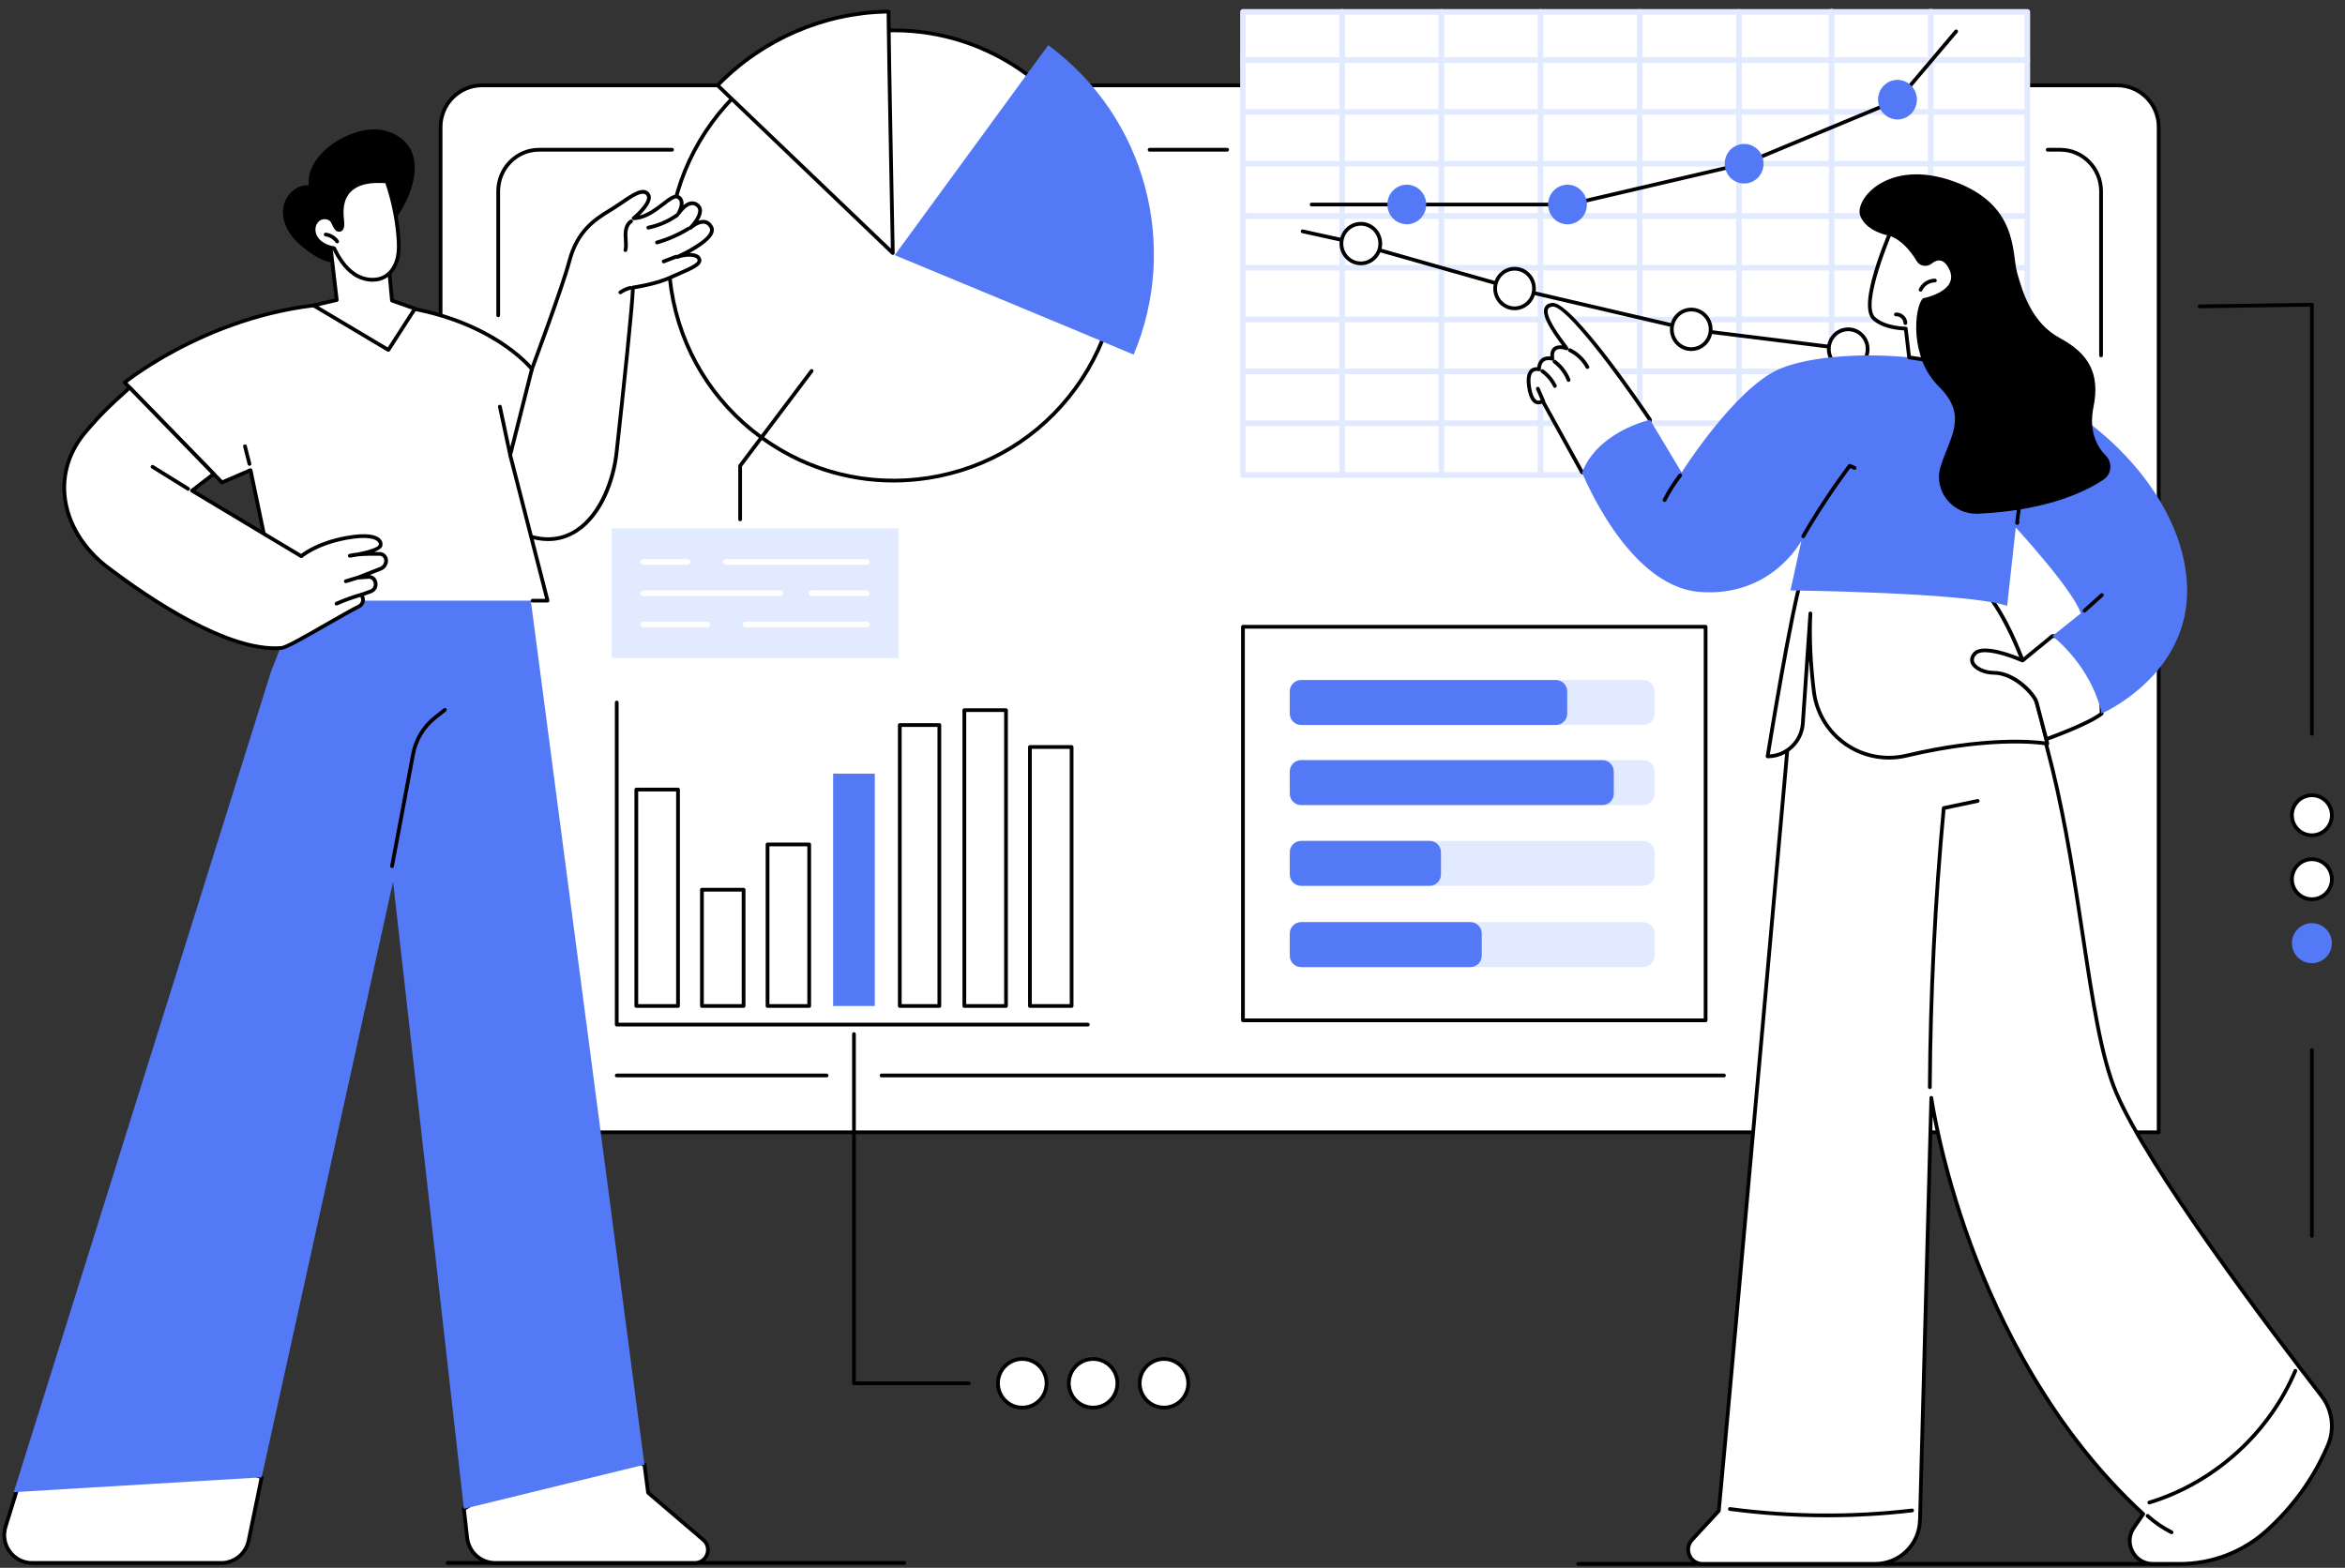
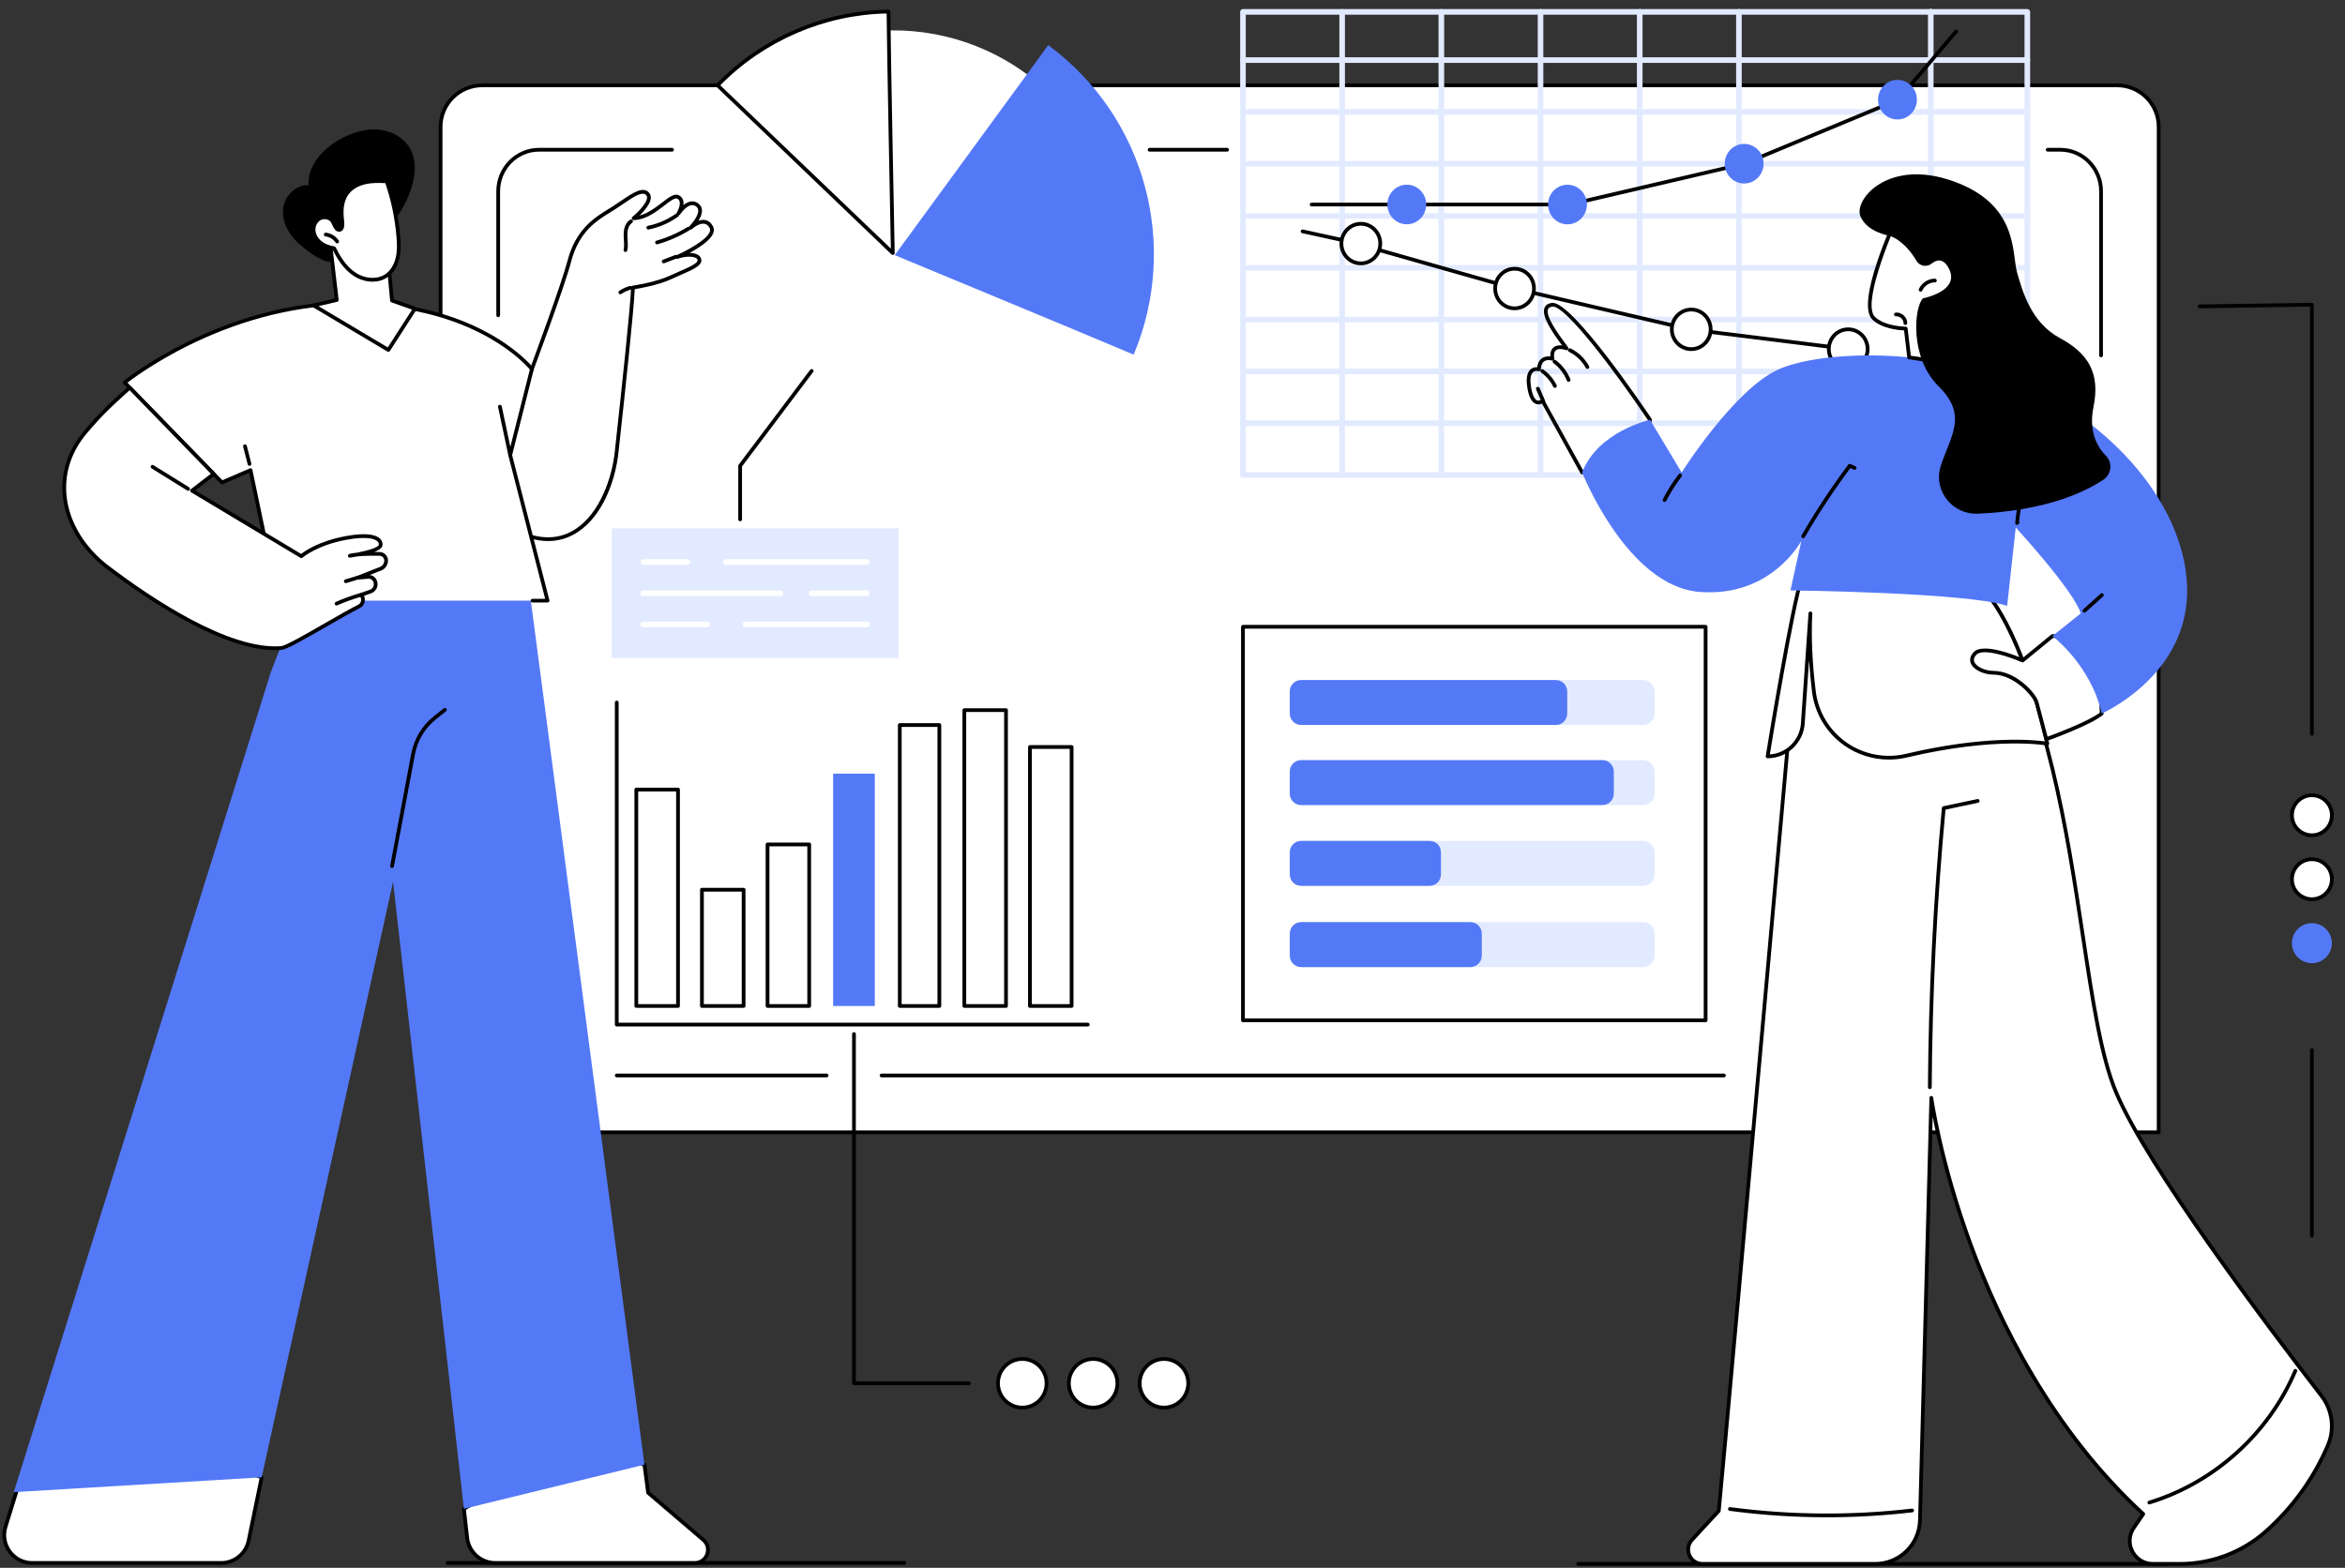
<svg xmlns="http://www.w3.org/2000/svg" width="486" zoomAndPan="magnify" viewBox="0 0 364.5 243.75" height="325" preserveAspectRatio="xMidYMid meet" version="1.0">
  <rect x="0" y="0" width="364.5" height="243.75" fill="#333333" stroke="none" />
  <defs>
    <g />
    <clipPath id="5a5e3112bc">
      <path d="M 245 242 L 337 242 L 337 243.457 L 245 243.457 Z M 245 242 " clip-rule="nonzero" />
    </clipPath>
    <clipPath id="fdeced67d5">
      <path d="M 69 242 L 141 242 L 141 243.457 L 69 243.457 Z M 69 242 " clip-rule="nonzero" />
    </clipPath>
    <clipPath id="80702a5603">
      <path d="M 71 224 L 111 224 L 111 243.457 L 71 243.457 Z M 71 224 " clip-rule="nonzero" />
    </clipPath>
    <clipPath id="2ccec303a6">
      <path d="M 0 225 L 41 225 L 41 243.457 L 0 243.457 Z M 0 225 " clip-rule="nonzero" />
    </clipPath>
    <clipPath id="469d2881a8">
      <path d="M 262 93 L 363 93 L 363 243.457 L 262 243.457 Z M 262 93 " clip-rule="nonzero" />
    </clipPath>
    <clipPath id="c54426b864">
      <path d="M 262 92 L 363 92 L 363 243.457 L 262 243.457 Z M 262 92 " clip-rule="nonzero" />
    </clipPath>
  </defs>
  <path fill="#000000" d="M 359.355 114.375 C 359.195 114.375 359.066 114.246 359.066 114.082 L 359.066 47.668 L 341.898 47.922 C 341.898 47.922 341.895 47.922 341.895 47.922 C 341.734 47.922 341.605 47.797 341.605 47.637 C 341.602 47.477 341.73 47.344 341.891 47.34 L 359.352 47.082 C 359.434 47.082 359.504 47.113 359.559 47.168 C 359.613 47.223 359.645 47.297 359.645 47.375 L 359.645 114.082 C 359.645 114.246 359.516 114.375 359.355 114.375 " fill-opacity="1" fill-rule="nonzero" />
  <path fill="#ffffff" d="M 359.355 129.863 C 361.066 129.863 362.457 128.469 362.457 126.75 C 362.457 125.035 361.066 123.641 359.355 123.641 C 357.641 123.641 356.25 125.035 356.25 126.75 C 356.25 128.469 357.641 129.863 359.355 129.863 " fill-opacity="1" fill-rule="nonzero" />
  <path fill="#000000" d="M 359.355 123.93 C 357.805 123.93 356.543 125.199 356.543 126.75 C 356.543 128.309 357.805 129.57 359.355 129.57 C 360.906 129.57 362.168 128.309 362.168 126.75 C 362.168 125.199 360.906 123.93 359.355 123.93 Z M 359.355 130.152 C 357.484 130.152 355.961 128.629 355.961 126.75 C 355.961 124.875 357.484 123.352 359.355 123.352 C 361.227 123.352 362.75 124.875 362.75 126.75 C 362.75 128.629 361.227 130.152 359.355 130.152 " fill-opacity="1" fill-rule="nonzero" />
  <path fill="#ffffff" d="M 359.355 139.805 C 361.066 139.805 362.457 138.41 362.457 136.695 C 362.457 134.977 361.066 133.582 359.355 133.582 C 357.641 133.582 356.25 134.977 356.25 136.695 C 356.25 138.41 357.641 139.805 359.355 139.805 " fill-opacity="1" fill-rule="nonzero" />
  <path fill="#000000" d="M 359.355 133.875 C 357.805 133.875 356.543 135.141 356.543 136.695 C 356.543 138.25 357.805 139.512 359.355 139.512 C 360.906 139.512 362.168 138.25 362.168 136.695 C 362.168 135.141 360.906 133.875 359.355 133.875 Z M 359.355 140.094 C 357.484 140.094 355.961 138.57 355.961 136.695 C 355.961 134.82 357.484 133.293 359.355 133.293 C 361.227 133.293 362.75 134.82 362.75 136.695 C 362.75 138.57 361.227 140.094 359.355 140.094 " fill-opacity="1" fill-rule="nonzero" />
  <path fill="#5479f7" d="M 359.355 149.746 C 361.066 149.746 362.457 148.355 362.457 146.637 C 362.457 144.918 361.066 143.523 359.355 143.523 C 357.641 143.523 356.25 144.918 356.25 146.637 C 356.25 148.355 357.641 149.746 359.355 149.746 " fill-opacity="1" fill-rule="nonzero" />
  <path fill="#000000" d="M 359.355 192.422 C 359.195 192.422 359.066 192.289 359.066 192.129 L 359.066 163.266 C 359.066 163.105 359.195 162.977 359.355 162.977 C 359.516 162.977 359.645 163.105 359.645 163.266 L 359.645 192.129 C 359.645 192.289 359.516 192.422 359.355 192.422 " fill-opacity="1" fill-rule="nonzero" />
  <g clip-path="url(#5a5e3112bc)">
    <path fill="#000000" d="M 336.68 243.43 L 245.301 243.43 C 245.141 243.43 245.012 243.301 245.012 243.141 C 245.012 242.977 245.141 242.848 245.301 242.848 L 336.68 242.848 C 336.84 242.848 336.969 242.977 336.969 243.141 C 336.969 243.301 336.84 243.43 336.68 243.43 " fill-opacity="1" fill-rule="nonzero" />
  </g>
  <g clip-path="url(#fdeced67d5)">
    <path fill="#000000" d="M 140.555 243.285 L 69.582 243.285 C 69.422 243.285 69.293 243.156 69.293 242.992 C 69.293 242.832 69.422 242.703 69.582 242.703 L 140.555 242.703 C 140.715 242.703 140.844 242.832 140.844 242.992 C 140.844 243.156 140.715 243.285 140.555 243.285 " fill-opacity="1" fill-rule="nonzero" />
  </g>
  <path fill="#ffffff" d="M 335.539 176.039 L 68.484 176.039 L 68.484 19.734 C 68.484 16.164 71.379 13.266 74.945 13.266 L 329.078 13.266 C 332.648 13.266 335.539 16.164 335.539 19.734 L 335.539 176.039 " fill-opacity="1" fill-rule="nonzero" />
  <path fill="#000000" d="M 68.773 175.75 L 335.246 175.75 L 335.246 19.734 C 335.246 16.328 332.48 13.559 329.078 13.559 L 74.945 13.559 C 71.543 13.559 68.773 16.328 68.773 19.734 Z M 335.539 176.332 L 68.484 176.332 C 68.324 176.332 68.195 176.199 68.195 176.039 L 68.195 19.734 C 68.195 16.008 71.223 12.977 74.945 12.977 L 329.078 12.977 C 332.801 12.977 335.828 16.008 335.828 19.734 L 335.828 176.039 C 335.828 176.199 335.699 176.332 335.539 176.332 " fill-opacity="1" fill-rule="nonzero" />
  <path fill="#000000" d="M 326.582 55.547 C 326.422 55.547 326.293 55.418 326.293 55.258 L 326.293 29.746 C 326.293 26.344 323.586 23.574 320.258 23.574 L 318.285 23.574 C 318.125 23.574 317.996 23.441 317.996 23.281 C 317.996 23.121 318.125 22.992 318.285 22.992 L 320.258 22.992 C 323.906 22.992 326.875 26.023 326.875 29.746 L 326.875 55.258 C 326.875 55.418 326.746 55.547 326.582 55.547 " fill-opacity="1" fill-rule="nonzero" />
  <path fill="#000000" d="M 190.742 23.574 L 178.688 23.574 C 178.527 23.574 178.398 23.441 178.398 23.281 C 178.398 23.121 178.527 22.992 178.688 22.992 L 190.742 22.992 C 190.902 22.992 191.035 23.121 191.035 23.281 C 191.035 23.441 190.902 23.574 190.742 23.574 " fill-opacity="1" fill-rule="nonzero" />
  <path fill="#000000" d="M 77.441 49.309 C 77.281 49.309 77.148 49.18 77.148 49.016 L 77.148 29.746 C 77.148 26.023 80.117 22.992 83.766 22.992 L 104.461 22.992 C 104.621 22.992 104.75 23.121 104.75 23.281 C 104.75 23.441 104.621 23.574 104.461 23.574 L 83.766 23.574 C 80.438 23.574 77.73 26.344 77.73 29.746 L 77.73 49.016 C 77.73 49.18 77.602 49.309 77.441 49.309 " fill-opacity="1" fill-rule="nonzero" />
  <path fill="#000000" d="M 128.484 167.496 L 95.867 167.496 C 95.703 167.496 95.574 167.363 95.574 167.203 C 95.574 167.043 95.703 166.914 95.867 166.914 L 128.484 166.914 C 128.645 166.914 128.777 167.043 128.777 167.203 C 128.777 167.363 128.645 167.496 128.484 167.496 " fill-opacity="1" fill-rule="nonzero" />
  <path fill="#000000" d="M 267.969 167.496 L 137.027 167.496 C 136.867 167.496 136.734 167.363 136.734 167.203 C 136.734 167.043 136.867 166.914 137.027 166.914 L 267.969 166.914 C 268.129 166.914 268.258 167.043 268.258 167.203 C 268.258 167.363 268.129 167.496 267.969 167.496 " fill-opacity="1" fill-rule="nonzero" />
  <path fill="#ffffff" d="M 167.152 60.395 C 155.758 75.988 133.875 79.371 118.277 67.953 C 102.68 56.535 99.273 34.637 110.672 19.047 C 122.066 3.453 143.949 0.07 159.543 11.488 C 175.145 22.906 178.547 44.805 167.152 60.395 " fill-opacity="1" fill-rule="nonzero" />
-   <path fill="#000000" d="M 138.945 5.012 C 137.164 5.012 135.371 5.148 133.574 5.426 C 124.422 6.844 116.371 11.738 110.902 19.219 C 105.438 26.695 103.211 35.859 104.637 45.02 C 106.062 54.18 110.969 62.238 118.449 67.719 C 125.93 73.195 135.094 75.43 144.246 74.016 C 153.398 72.598 161.453 67.703 166.918 60.223 C 172.383 52.746 174.609 43.582 173.184 34.422 C 171.758 25.262 166.855 17.203 159.371 11.727 C 153.359 7.32 146.258 5.012 138.945 5.012 Z M 138.875 75.012 C 131.441 75.012 124.223 72.664 118.105 68.188 C 110.5 62.617 105.512 54.422 104.062 45.109 C 102.613 35.793 104.875 26.477 110.434 18.875 C 115.992 11.27 124.18 6.289 133.488 4.852 C 142.793 3.41 152.109 5.688 159.715 11.258 C 167.324 16.824 172.309 25.02 173.758 34.332 C 175.207 43.648 172.945 52.965 167.387 60.566 C 161.828 68.172 153.645 73.152 144.336 74.59 C 142.512 74.871 140.688 75.012 138.875 75.012 " fill-opacity="1" fill-rule="nonzero" />
  <path fill="#5479f7" d="M 176.211 55.137 C 183.293 38.352 178.242 18.293 162.934 7.023 L 139.074 39.668 C 139.074 39.668 170.062 52.5 176.211 55.137 " fill-opacity="1" fill-rule="nonzero" />
  <path fill="#ffffff" d="M 138.105 1.805 C 127.945 1.914 118.41 6.172 111.547 13.27 C 118.215 19.668 138.777 39.34 138.777 39.34 C 138.777 39.34 138.152 8.047 138.105 1.805 " fill-opacity="1" fill-rule="nonzero" />
  <path fill="#000000" d="M 111.957 13.262 C 118.156 19.207 135.305 35.613 138.473 38.645 C 138.383 34.055 137.871 8.32 137.816 2.098 C 128.156 2.285 118.762 6.336 111.957 13.262 Z M 138.777 39.629 C 138.703 39.629 138.633 39.602 138.574 39.551 C 138.371 39.355 117.938 19.805 111.344 13.48 C 111.289 13.426 111.258 13.352 111.254 13.273 C 111.254 13.195 111.285 13.121 111.336 13.066 C 118.332 5.836 128.086 1.625 138.102 1.512 C 138.105 1.512 138.105 1.512 138.105 1.512 C 138.184 1.512 138.254 1.543 138.309 1.598 C 138.363 1.648 138.395 1.723 138.395 1.801 C 138.441 7.973 139.062 39.023 139.066 39.332 C 139.07 39.453 139 39.559 138.895 39.605 C 138.855 39.621 138.816 39.629 138.777 39.629 " fill-opacity="1" fill-rule="nonzero" />
  <path fill="#ffffff" d="M 265.117 158.629 L 193.199 158.629 L 193.199 97.449 L 265.117 97.449 L 265.117 158.629 " fill-opacity="1" fill-rule="nonzero" />
  <path fill="#000000" d="M 193.492 158.336 L 264.824 158.336 L 264.824 97.738 L 193.492 97.738 Z M 265.117 158.918 L 193.199 158.918 C 193.043 158.918 192.91 158.789 192.91 158.629 L 192.91 97.449 C 192.91 97.289 193.043 97.156 193.199 97.156 L 265.117 97.156 C 265.277 97.156 265.406 97.289 265.406 97.449 L 265.406 158.629 C 265.406 158.789 265.277 158.918 265.117 158.918 " fill-opacity="1" fill-rule="nonzero" />
  <path fill="#e2eaff" d="M 255.41 125.168 L 202.254 125.168 C 201.273 125.168 200.48 124.375 200.48 123.395 L 200.48 119.949 C 200.48 118.969 201.273 118.176 202.254 118.176 L 255.41 118.176 C 256.391 118.176 257.184 118.969 257.184 119.949 L 257.184 123.395 C 257.184 124.375 256.391 125.168 255.41 125.168 " fill-opacity="1" fill-rule="nonzero" />
  <path fill="#e2eaff" d="M 255.41 137.723 L 202.254 137.723 C 201.273 137.723 200.48 136.93 200.48 135.949 L 200.48 132.504 C 200.48 131.523 201.273 130.73 202.254 130.73 L 255.41 130.73 C 256.391 130.73 257.184 131.523 257.184 132.504 L 257.184 135.949 C 257.184 136.93 256.391 137.723 255.41 137.723 " fill-opacity="1" fill-rule="nonzero" />
  <path fill="#e2eaff" d="M 255.41 150.355 L 202.254 150.355 C 201.273 150.355 200.48 149.562 200.48 148.582 L 200.48 145.141 C 200.48 144.16 201.273 143.363 202.254 143.363 L 255.41 143.363 C 256.391 143.363 257.184 144.16 257.184 145.141 L 257.184 148.582 C 257.184 149.562 256.391 150.355 255.41 150.355 " fill-opacity="1" fill-rule="nonzero" />
  <path fill="#e2eaff" d="M 255.41 112.715 L 202.254 112.715 C 201.273 112.715 200.48 111.918 200.48 110.941 L 200.48 107.496 C 200.48 106.516 201.273 105.723 202.254 105.723 L 255.41 105.723 C 256.391 105.723 257.184 106.516 257.184 107.496 L 257.184 110.941 C 257.184 111.918 256.391 112.715 255.41 112.715 " fill-opacity="1" fill-rule="nonzero" />
  <path fill="#5479f7" d="M 249.07 125.168 L 202.254 125.168 C 201.273 125.168 200.48 124.375 200.48 123.395 L 200.48 119.949 C 200.48 118.969 201.273 118.176 202.254 118.176 L 249.07 118.176 C 250.047 118.176 250.844 118.969 250.844 119.949 L 250.844 123.395 C 250.844 124.375 250.047 125.168 249.07 125.168 " fill-opacity="1" fill-rule="nonzero" />
  <path fill="#5479f7" d="M 222.207 137.723 L 202.254 137.723 C 201.273 137.723 200.48 136.93 200.48 135.949 L 200.48 132.504 C 200.48 131.523 201.273 130.73 202.254 130.73 L 222.207 130.73 C 223.188 130.73 223.98 131.523 223.98 132.504 L 223.98 135.949 C 223.98 136.93 223.188 137.723 222.207 137.723 " fill-opacity="1" fill-rule="nonzero" />
  <path fill="#5479f7" d="M 228.551 150.355 L 202.254 150.355 C 201.273 150.355 200.48 149.562 200.48 148.582 L 200.48 145.141 C 200.48 144.16 201.273 143.363 202.254 143.363 L 228.551 143.363 C 229.527 143.363 230.324 144.16 230.324 145.141 L 230.324 148.582 C 230.324 149.562 229.527 150.355 228.551 150.355 " fill-opacity="1" fill-rule="nonzero" />
  <path fill="#5479f7" d="M 241.832 112.715 L 202.254 112.715 C 201.273 112.715 200.48 111.918 200.48 110.941 L 200.48 107.496 C 200.48 106.516 201.273 105.723 202.254 105.723 L 241.832 105.723 C 242.809 105.723 243.605 106.516 243.605 107.496 L 243.605 110.941 C 243.605 111.918 242.809 112.715 241.832 112.715 " fill-opacity="1" fill-rule="nonzero" />
-   <path fill="#ffffff" d="M 315.121 73.848 L 193.199 73.848 L 193.199 1.848 L 315.121 1.848 L 315.121 73.848 " fill-opacity="1" fill-rule="nonzero" />
  <path fill="#e2eaff" d="M 193.637 73.41 L 314.684 73.41 L 314.684 2.285 L 193.637 2.285 Z M 315.121 74.285 L 193.199 74.285 C 192.961 74.285 192.766 74.09 192.766 73.848 L 192.766 1.848 C 192.766 1.605 192.961 1.41 193.199 1.41 L 315.121 1.41 C 315.363 1.41 315.559 1.605 315.559 1.848 L 315.559 73.848 C 315.559 74.09 315.363 74.285 315.121 74.285 " fill-opacity="1" fill-rule="nonzero" />
  <path fill="#e2eaff" d="M 315.121 66.23 L 193.199 66.23 C 192.961 66.23 192.766 66.035 192.766 65.793 C 192.766 65.551 192.961 65.355 193.199 65.355 L 315.121 65.355 C 315.363 65.355 315.559 65.551 315.559 65.793 C 315.559 66.035 315.363 66.23 315.121 66.23 " fill-opacity="1" fill-rule="nonzero" />
  <path fill="#e2eaff" d="M 315.121 58.172 L 193.199 58.172 C 192.961 58.172 192.766 57.977 192.766 57.738 C 192.766 57.496 192.961 57.301 193.199 57.301 L 315.121 57.301 C 315.363 57.301 315.559 57.496 315.559 57.738 C 315.559 57.977 315.363 58.172 315.121 58.172 " fill-opacity="1" fill-rule="nonzero" />
  <path fill="#e2eaff" d="M 315.121 50.117 L 193.199 50.117 C 192.961 50.117 192.766 49.922 192.766 49.684 C 192.766 49.441 192.961 49.246 193.199 49.246 L 315.121 49.246 C 315.363 49.246 315.559 49.441 315.559 49.684 C 315.559 49.922 315.363 50.117 315.121 50.117 " fill-opacity="1" fill-rule="nonzero" />
  <path fill="#e2eaff" d="M 315.121 42.062 L 193.199 42.062 C 192.961 42.062 192.766 41.867 192.766 41.629 C 192.766 41.387 192.961 41.191 193.199 41.191 L 315.121 41.191 C 315.363 41.191 315.559 41.387 315.559 41.629 C 315.559 41.867 315.363 42.062 315.121 42.062 " fill-opacity="1" fill-rule="nonzero" />
  <path fill="#e2eaff" d="M 315.121 34.008 L 193.199 34.008 C 192.961 34.008 192.766 33.812 192.766 33.57 C 192.766 33.332 192.961 33.137 193.199 33.137 L 315.121 33.137 C 315.363 33.137 315.559 33.332 315.559 33.57 C 315.559 33.812 315.363 34.008 315.121 34.008 " fill-opacity="1" fill-rule="nonzero" />
  <path fill="#e2eaff" d="M 315.121 25.887 L 193.199 25.887 C 192.961 25.887 192.766 25.695 192.766 25.453 C 192.766 25.211 192.961 25.016 193.199 25.016 L 315.121 25.016 C 315.363 25.016 315.559 25.211 315.559 25.453 C 315.559 25.695 315.363 25.887 315.121 25.887 " fill-opacity="1" fill-rule="nonzero" />
  <path fill="#e2eaff" d="M 315.121 17.832 L 193.199 17.832 C 192.961 17.832 192.766 17.637 192.766 17.398 C 192.766 17.156 192.961 16.961 193.199 16.961 L 315.121 16.961 C 315.363 16.961 315.559 17.156 315.559 17.398 C 315.559 17.637 315.363 17.832 315.121 17.832 " fill-opacity="1" fill-rule="nonzero" />
  <path fill="#e2eaff" d="M 315.121 9.777 L 193.199 9.777 C 192.961 9.777 192.766 9.582 192.766 9.34 C 192.766 9.102 192.961 8.906 193.199 8.906 L 315.121 8.906 C 315.363 8.906 315.559 9.102 315.559 9.34 C 315.559 9.582 315.363 9.777 315.121 9.777 " fill-opacity="1" fill-rule="nonzero" />
  <path fill="#e2eaff" d="M 208.621 74.285 C 208.379 74.285 208.184 74.09 208.184 73.848 L 208.184 1.848 C 208.184 1.605 208.379 1.41 208.621 1.41 C 208.859 1.41 209.055 1.605 209.055 1.848 L 209.055 73.848 C 209.055 74.09 208.859 74.285 208.621 74.285 " fill-opacity="1" fill-rule="nonzero" />
  <path fill="#e2eaff" d="M 224.039 74.285 C 223.797 74.285 223.602 74.09 223.602 73.848 L 223.602 1.848 C 223.602 1.605 223.797 1.41 224.039 1.41 C 224.277 1.41 224.477 1.605 224.477 1.848 L 224.477 73.848 C 224.477 74.09 224.277 74.285 224.039 74.285 " fill-opacity="1" fill-rule="nonzero" />
  <path fill="#e2eaff" d="M 239.457 74.285 C 239.215 74.285 239.023 74.09 239.023 73.848 L 239.023 1.848 C 239.023 1.605 239.215 1.41 239.457 1.41 C 239.699 1.41 239.891 1.605 239.891 1.848 L 239.891 73.848 C 239.891 74.09 239.699 74.285 239.457 74.285 " fill-opacity="1" fill-rule="nonzero" />
  <path fill="#e2eaff" d="M 254.875 74.285 C 254.633 74.285 254.438 74.09 254.438 73.848 L 254.438 1.848 C 254.438 1.605 254.633 1.41 254.875 1.41 C 255.117 1.41 255.312 1.605 255.312 1.848 L 255.312 73.848 C 255.312 74.09 255.117 74.285 254.875 74.285 " fill-opacity="1" fill-rule="nonzero" />
  <path fill="#e2eaff" d="M 270.293 74.285 C 270.055 74.285 269.859 74.09 269.859 73.848 L 269.859 1.848 C 269.859 1.605 270.055 1.41 270.293 1.41 C 270.535 1.41 270.73 1.605 270.73 1.848 L 270.73 73.848 C 270.73 74.09 270.535 74.285 270.293 74.285 " fill-opacity="1" fill-rule="nonzero" />
-   <path fill="#e2eaff" d="M 284.695 74.238 C 284.453 74.238 284.258 74.043 284.258 73.805 L 284.258 1.805 C 284.258 1.562 284.453 1.367 284.695 1.367 C 284.934 1.367 285.129 1.562 285.129 1.805 L 285.129 73.805 C 285.129 74.043 284.934 74.238 284.695 74.238 " fill-opacity="1" fill-rule="nonzero" />
  <path fill="#e2eaff" d="M 300.113 74.238 C 299.871 74.238 299.676 74.043 299.676 73.805 L 299.676 1.805 C 299.676 1.562 299.871 1.367 300.113 1.367 C 300.352 1.367 300.547 1.562 300.547 1.805 L 300.547 73.805 C 300.547 74.043 300.352 74.238 300.113 74.238 " fill-opacity="1" fill-rule="nonzero" />
  <path fill="#000000" d="M 243.926 32.09 L 203.875 32.09 C 203.715 32.09 203.586 31.957 203.586 31.797 C 203.586 31.637 203.715 31.508 203.875 31.508 L 243.891 31.508 L 271.016 25.176 L 294.883 15.254 L 303.836 4.691 C 303.938 4.566 304.121 4.555 304.242 4.656 C 304.367 4.762 304.383 4.945 304.277 5.066 L 295.281 15.688 C 295.25 15.719 295.211 15.746 295.172 15.766 L 271.215 25.719 C 271.203 25.727 271.188 25.73 271.172 25.734 L 243.992 32.082 C 243.969 32.086 243.949 32.09 243.926 32.09 " fill-opacity="1" fill-rule="nonzero" />
  <path fill="#5479f7" d="M 246.668 31.797 C 246.668 33.496 245.312 34.875 243.645 34.875 C 241.98 34.875 240.629 33.496 240.629 31.797 C 240.629 30.098 241.98 28.719 243.645 28.719 C 245.312 28.719 246.668 30.098 246.668 31.797 " fill-opacity="1" fill-rule="nonzero" />
  <path fill="#5479f7" d="M 274.125 25.453 C 274.125 27.152 272.773 28.531 271.105 28.531 C 269.438 28.531 268.086 27.152 268.086 25.453 C 268.086 23.75 269.438 22.375 271.105 22.375 C 272.773 22.375 274.125 23.75 274.125 25.453 " fill-opacity="1" fill-rule="nonzero" />
  <path fill="#5479f7" d="M 297.957 15.496 C 297.957 17.195 296.605 18.574 294.938 18.574 C 293.27 18.574 291.918 17.195 291.918 15.496 C 291.918 13.797 293.27 12.418 294.938 12.418 C 296.605 12.418 297.957 13.797 297.957 15.496 " fill-opacity="1" fill-rule="nonzero" />
  <path fill="#5479f7" d="M 221.688 31.789 C 221.688 33.488 220.336 34.867 218.668 34.867 C 217 34.867 215.648 33.488 215.648 31.789 C 215.648 30.09 217 28.715 218.668 28.715 C 220.336 28.715 221.688 30.09 221.688 31.789 " fill-opacity="1" fill-rule="nonzero" />
  <path fill="#000000" d="M 302.684 61.59 C 302.641 61.59 302.602 61.582 302.562 61.566 L 287.203 54.555 L 262.566 51.492 C 262.555 51.492 262.547 51.488 262.535 51.484 L 235.355 45.141 L 209.688 37.848 L 202.406 36.25 C 202.25 36.215 202.152 36.059 202.188 35.902 C 202.223 35.746 202.379 35.648 202.535 35.684 L 209.832 37.285 L 235.5 44.578 L 262.652 50.914 L 287.316 53.984 C 287.348 53.988 287.375 53.996 287.402 54.008 L 302.801 61.035 C 302.949 61.102 303.012 61.277 302.945 61.422 C 302.898 61.527 302.793 61.59 302.684 61.59 " fill-opacity="1" fill-rule="nonzero" />
  <path fill="#ffffff" d="M 259.863 51.203 C 259.863 52.902 261.211 54.281 262.879 54.281 C 264.547 54.281 265.898 52.902 265.898 51.203 C 265.898 49.504 264.547 48.125 262.879 48.125 C 261.211 48.125 259.863 49.504 259.863 51.203 " fill-opacity="1" fill-rule="nonzero" />
  <path fill="#000000" d="M 262.879 48.414 C 261.375 48.414 260.152 49.668 260.152 51.203 C 260.152 52.738 261.375 53.988 262.879 53.988 C 264.383 53.988 265.609 52.738 265.609 51.203 C 265.609 49.668 264.383 48.414 262.879 48.414 Z M 262.879 54.57 C 261.055 54.57 259.57 53.059 259.57 51.203 C 259.57 49.344 261.055 47.836 262.879 47.836 C 264.707 47.836 266.191 49.344 266.191 51.203 C 266.191 53.059 264.707 54.57 262.879 54.57 " fill-opacity="1" fill-rule="nonzero" />
  <path fill="#ffffff" d="M 232.402 44.859 C 232.402 46.559 233.754 47.934 235.422 47.934 C 237.09 47.934 238.441 46.559 238.441 44.859 C 238.441 43.156 237.09 41.781 235.422 41.781 C 233.754 41.781 232.402 43.156 232.402 44.859 " fill-opacity="1" fill-rule="nonzero" />
  <path fill="#000000" d="M 235.422 42.07 C 233.918 42.07 232.691 43.32 232.691 44.859 C 232.691 46.395 233.918 47.645 235.422 47.645 C 236.926 47.645 238.152 46.395 238.152 44.859 C 238.152 43.32 236.926 42.07 235.422 42.07 Z M 235.422 48.227 C 233.598 48.227 232.113 46.715 232.113 44.859 C 232.113 43 233.598 41.488 235.422 41.488 C 237.246 41.488 238.73 43 238.73 44.859 C 238.73 46.715 237.246 48.227 235.422 48.227 " fill-opacity="1" fill-rule="nonzero" />
  <path fill="#ffffff" d="M 208.508 37.871 C 208.508 39.57 209.859 40.949 211.523 40.949 C 213.191 40.949 214.547 39.57 214.547 37.871 C 214.547 36.168 213.191 34.793 211.523 34.793 C 209.859 34.793 208.508 36.168 208.508 37.871 " fill-opacity="1" fill-rule="nonzero" />
  <path fill="#000000" d="M 211.527 35.082 C 210.02 35.082 208.797 36.336 208.797 37.871 C 208.797 39.406 210.02 40.656 211.527 40.656 C 213.031 40.656 214.254 39.406 214.254 37.871 C 214.254 36.336 213.031 35.082 211.527 35.082 Z M 211.527 41.238 C 209.703 41.238 208.215 39.727 208.215 37.871 C 208.215 36.012 209.703 34.5 211.527 34.5 C 213.352 34.5 214.836 36.012 214.836 37.871 C 214.836 39.727 213.352 41.238 211.527 41.238 " fill-opacity="1" fill-rule="nonzero" />
  <path fill="#ffffff" d="M 284.262 54.273 C 284.262 55.973 285.613 57.352 287.281 57.352 C 288.949 57.352 290.301 55.973 290.301 54.273 C 290.301 52.574 288.949 51.195 287.281 51.195 C 285.613 51.195 284.262 52.574 284.262 54.273 " fill-opacity="1" fill-rule="nonzero" />
  <path fill="#000000" d="M 287.281 51.488 C 285.777 51.488 284.555 52.738 284.555 54.273 C 284.555 55.809 285.777 57.059 287.281 57.059 C 288.785 57.059 290.008 55.809 290.008 54.273 C 290.008 52.738 288.785 51.488 287.281 51.488 Z M 287.281 57.641 C 285.457 57.641 283.973 56.129 283.973 54.273 C 283.973 52.414 285.457 50.906 287.281 50.906 C 289.105 50.906 290.59 52.414 290.59 54.273 C 290.59 56.129 289.105 57.641 287.281 57.641 " fill-opacity="1" fill-rule="nonzero" />
  <path fill="#e2eaff" d="M 95.09 102.305 L 139.648 102.305 L 139.648 82.148 L 95.09 82.148 L 95.09 102.305 " fill-opacity="1" fill-rule="nonzero" />
  <path fill="#ffffff" d="M 106.867 87.809 L 99.984 87.809 C 99.746 87.809 99.551 87.613 99.551 87.371 C 99.551 87.129 99.746 86.934 99.984 86.934 L 106.867 86.934 C 107.109 86.934 107.301 87.129 107.301 87.371 C 107.301 87.613 107.109 87.809 106.867 87.809 " fill-opacity="1" fill-rule="nonzero" />
  <path fill="#ffffff" d="M 134.75 87.809 L 112.816 87.809 C 112.574 87.809 112.379 87.613 112.379 87.371 C 112.379 87.129 112.574 86.934 112.816 86.934 L 134.75 86.934 C 134.992 86.934 135.188 87.129 135.188 87.371 C 135.188 87.613 134.992 87.809 134.75 87.809 " fill-opacity="1" fill-rule="nonzero" />
  <path fill="#ffffff" d="M 121.289 92.664 L 99.984 92.664 C 99.746 92.664 99.551 92.469 99.551 92.227 C 99.551 91.984 99.746 91.789 99.984 91.789 L 121.289 91.789 C 121.531 91.789 121.727 91.984 121.727 92.227 C 121.727 92.469 121.531 92.664 121.289 92.664 " fill-opacity="1" fill-rule="nonzero" />
  <path fill="#ffffff" d="M 134.75 92.664 L 126.16 92.664 C 125.918 92.664 125.723 92.469 125.723 92.227 C 125.723 91.984 125.918 91.789 126.16 91.789 L 134.75 91.789 C 134.992 91.789 135.188 91.984 135.188 92.227 C 135.188 92.469 134.992 92.664 134.75 92.664 " fill-opacity="1" fill-rule="nonzero" />
  <path fill="#ffffff" d="M 109.934 97.516 L 99.984 97.516 C 99.746 97.516 99.551 97.324 99.551 97.082 C 99.551 96.84 99.746 96.645 99.984 96.645 L 109.934 96.645 C 110.172 96.645 110.367 96.84 110.367 97.082 C 110.367 97.324 110.172 97.516 109.934 97.516 " fill-opacity="1" fill-rule="nonzero" />
  <path fill="#ffffff" d="M 134.75 97.516 L 115.883 97.516 C 115.641 97.516 115.445 97.324 115.445 97.082 C 115.445 96.84 115.641 96.645 115.883 96.645 L 134.75 96.645 C 134.992 96.645 135.188 96.84 135.188 97.082 C 135.188 97.324 134.992 97.516 134.75 97.516 " fill-opacity="1" fill-rule="nonzero" />
  <path fill="#000000" d="M 115.043 81.039 C 114.883 81.039 114.754 80.906 114.754 80.746 L 114.754 72.422 C 114.754 72.359 114.773 72.297 114.812 72.246 L 125.926 57.496 C 126.023 57.367 126.203 57.344 126.336 57.438 C 126.461 57.535 126.488 57.719 126.391 57.844 L 115.336 72.52 L 115.336 80.746 C 115.336 80.906 115.203 81.039 115.043 81.039 " fill-opacity="1" fill-rule="nonzero" />
  <path fill="#000000" d="M 169.09 159.586 L 95.867 159.586 C 95.703 159.586 95.574 159.457 95.574 159.297 L 95.574 109.219 C 95.574 109.059 95.703 108.926 95.867 108.926 C 96.027 108.926 96.156 109.059 96.156 109.219 L 96.156 159.004 L 169.09 159.004 C 169.25 159.004 169.379 159.137 169.379 159.297 C 169.379 159.457 169.25 159.586 169.09 159.586 " fill-opacity="1" fill-rule="nonzero" />
  <path fill="#000000" d="M 99.199 156.113 L 105.098 156.113 L 105.098 123.043 L 99.199 123.043 Z M 105.387 156.691 L 98.91 156.691 C 98.75 156.691 98.617 156.562 98.617 156.402 L 98.617 122.75 C 98.617 122.59 98.75 122.461 98.91 122.461 L 105.387 122.461 C 105.547 122.461 105.68 122.59 105.68 122.75 L 105.68 156.402 C 105.68 156.562 105.547 156.691 105.387 156.691 " fill-opacity="1" fill-rule="nonzero" />
  <path fill="#000000" d="M 109.398 156.113 L 115.293 156.113 L 115.293 138.613 L 109.398 138.613 Z M 115.582 156.691 L 109.105 156.691 C 108.945 156.691 108.816 156.562 108.816 156.402 L 108.816 138.32 C 108.816 138.16 108.945 138.031 109.105 138.031 L 115.582 138.031 C 115.746 138.031 115.875 138.16 115.875 138.32 L 115.875 156.402 C 115.875 156.562 115.746 156.691 115.582 156.691 " fill-opacity="1" fill-rule="nonzero" />
  <path fill="#000000" d="M 119.594 156.113 L 125.488 156.113 L 125.488 131.578 L 119.594 131.578 Z M 125.781 156.691 L 119.305 156.691 C 119.141 156.691 119.012 156.562 119.012 156.402 L 119.012 131.285 C 119.012 131.125 119.141 130.996 119.305 130.996 L 125.781 130.996 C 125.941 130.996 126.07 131.125 126.07 131.285 L 126.07 156.402 C 126.07 156.562 125.941 156.691 125.781 156.691 " fill-opacity="1" fill-rule="nonzero" />
  <path fill="#5479f7" d="M 135.977 156.402 L 129.5 156.402 L 129.5 120.281 L 135.977 120.281 L 135.977 156.402 " fill-opacity="1" fill-rule="nonzero" />
  <path fill="#000000" d="M 140.148 156.113 L 145.719 156.113 L 145.719 113.012 L 140.148 113.012 Z M 146.012 156.691 L 139.859 156.691 C 139.699 156.691 139.57 156.562 139.57 156.402 L 139.57 112.723 C 139.57 112.562 139.699 112.43 139.859 112.43 L 146.012 112.43 C 146.172 112.43 146.301 112.562 146.301 112.723 L 146.301 156.402 C 146.301 156.562 146.172 156.691 146.012 156.691 " fill-opacity="1" fill-rule="nonzero" />
  <path fill="#000000" d="M 150.184 156.113 L 156.082 156.113 L 156.082 110.695 L 150.184 110.695 Z M 156.371 156.691 L 149.895 156.691 C 149.734 156.691 149.602 156.562 149.602 156.402 L 149.602 110.402 C 149.602 110.242 149.734 110.113 149.895 110.113 L 156.371 110.113 C 156.531 110.113 156.66 110.242 156.66 110.402 L 156.66 156.402 C 156.66 156.562 156.531 156.691 156.371 156.691 " fill-opacity="1" fill-rule="nonzero" />
  <path fill="#000000" d="M 160.379 156.113 L 166.277 156.113 L 166.277 116.426 L 160.379 116.426 Z M 166.566 156.691 L 160.09 156.691 C 159.93 156.691 159.801 156.562 159.801 156.402 L 159.801 116.133 C 159.801 115.973 159.93 115.844 160.09 115.844 L 166.566 115.844 C 166.727 115.844 166.859 115.973 166.859 116.133 L 166.859 156.402 C 166.859 156.562 166.727 156.691 166.566 156.691 " fill-opacity="1" fill-rule="nonzero" />
  <path fill="#ffffff" d="M 177.148 215.059 C 177.148 212.973 178.84 211.277 180.922 211.277 C 183.008 211.277 184.695 212.973 184.695 215.059 C 184.695 217.148 183.008 218.84 180.922 218.84 C 178.84 218.84 177.148 217.148 177.148 215.059 " fill-opacity="1" fill-rule="nonzero" />
  <path fill="#000000" d="M 180.922 211.57 C 179.004 211.57 177.441 213.133 177.441 215.059 C 177.441 216.984 179.004 218.551 180.922 218.551 C 182.844 218.547 184.406 216.984 184.406 215.059 C 184.406 213.133 182.844 211.57 180.922 211.57 Z M 180.922 219.133 C 178.68 219.133 176.859 217.305 176.859 215.059 C 176.859 212.816 178.68 210.988 180.922 210.988 C 183.164 210.988 184.988 212.816 184.988 215.059 C 184.988 217.305 183.164 219.133 180.922 219.133 " fill-opacity="1" fill-rule="nonzero" />
  <path fill="#ffffff" d="M 166.137 215.059 C 166.137 212.973 167.824 211.277 169.91 211.277 C 171.996 211.277 173.684 212.973 173.684 215.059 C 173.684 217.148 171.996 218.84 169.91 218.84 C 167.824 218.84 166.137 217.148 166.137 215.059 " fill-opacity="1" fill-rule="nonzero" />
  <path fill="#000000" d="M 169.91 211.57 C 167.988 211.57 166.43 213.133 166.43 215.059 C 166.43 216.984 167.988 218.551 169.91 218.551 C 171.832 218.551 173.395 216.984 173.395 215.059 C 173.395 213.133 171.832 211.57 169.91 211.57 Z M 169.91 219.133 C 167.668 219.133 165.848 217.305 165.848 215.059 C 165.848 212.816 167.668 210.988 169.91 210.988 C 172.152 210.988 173.973 212.816 173.973 215.059 C 173.973 217.305 172.152 219.133 169.91 219.133 " fill-opacity="1" fill-rule="nonzero" />
  <path fill="#ffffff" d="M 155.125 215.059 C 155.125 212.973 156.812 211.277 158.898 211.277 C 160.98 211.277 162.672 212.973 162.672 215.059 C 162.672 217.148 160.98 218.84 158.898 218.84 C 156.812 218.84 155.125 217.148 155.125 215.059 " fill-opacity="1" fill-rule="nonzero" />
  <path fill="#000000" d="M 158.898 211.57 C 157.969 211.57 157.094 211.934 156.438 212.59 C 155.777 213.25 155.414 214.125 155.414 215.059 C 155.414 216.984 156.977 218.551 158.898 218.551 C 160.82 218.551 162.383 216.984 162.383 215.059 C 162.383 213.133 160.82 211.57 158.898 211.57 Z M 158.898 219.133 C 156.656 219.133 154.832 217.305 154.832 215.059 C 154.832 213.973 155.258 212.949 156.023 212.18 C 156.793 211.41 157.812 210.988 158.898 210.988 C 161.141 210.988 162.961 212.816 162.961 215.059 C 162.961 217.305 161.141 219.133 158.898 219.133 " fill-opacity="1" fill-rule="nonzero" />
  <path fill="#000000" d="M 150.59 215.352 L 132.738 215.352 C 132.578 215.352 132.449 215.219 132.449 215.059 L 132.449 160.762 C 132.449 160.602 132.578 160.473 132.738 160.473 C 132.898 160.473 133.027 160.602 133.027 160.762 L 133.027 214.77 L 150.59 214.77 C 150.754 214.77 150.883 214.898 150.883 215.059 C 150.883 215.219 150.754 215.352 150.59 215.352 " fill-opacity="1" fill-rule="nonzero" />
  <path fill="#ffffff" d="M 109.32 239.402 L 100.742 232.074 L 100.168 227.715 L 89.598 224.379 L 72.109 234.574 L 72.617 239.09 C 72.871 241.312 74.75 242.992 76.988 242.992 L 107.996 242.992 C 109.891 242.992 110.762 240.633 109.32 239.402 " fill-opacity="1" fill-rule="nonzero" />
  <g clip-path="url(#80702a5603)">
    <path fill="#000000" d="M 72.418 234.73 L 72.906 239.055 C 73.141 241.133 74.895 242.703 76.988 242.703 L 107.996 242.703 C 108.895 242.703 109.434 242.113 109.637 241.559 C 109.84 241.008 109.816 240.207 109.133 239.625 L 100.555 232.297 C 100.5 232.25 100.465 232.184 100.453 232.113 L 99.906 227.938 L 89.629 224.695 Z M 107.996 243.285 L 76.988 243.285 C 74.602 243.285 72.598 241.496 72.332 239.121 L 71.82 234.605 C 71.809 234.492 71.863 234.379 71.965 234.324 L 89.449 224.129 C 89.52 224.09 89.605 224.078 89.684 224.105 L 100.258 227.438 C 100.363 227.473 100.441 227.562 100.457 227.676 L 101.016 231.926 L 109.508 239.184 C 110.258 239.824 110.523 240.836 110.184 241.762 C 109.84 242.688 108.984 243.285 107.996 243.285 " fill-opacity="1" fill-rule="nonzero" />
  </g>
  <path fill="#ffffff" d="M 0.863 237.359 C -0.008 240.156 2.082 242.992 5.008 242.992 L 34.395 242.992 C 36.453 242.992 38.227 241.543 38.645 239.527 L 40.672 229.68 L 29.863 225.871 L 2.895 230.805 L 0.863 237.359 " fill-opacity="1" fill-rule="nonzero" />
  <g clip-path="url(#2ccec303a6)">
    <path fill="#000000" d="M 0.863 237.359 Z M 3.121 231.059 L 1.141 237.445 C 0.754 238.691 0.973 240.004 1.746 241.055 C 2.516 242.102 3.707 242.703 5.008 242.703 L 34.395 242.703 C 36.305 242.703 37.973 241.344 38.359 239.469 L 40.336 229.867 L 29.84 226.172 Z M 34.395 243.285 L 5.008 243.285 C 3.52 243.285 2.16 242.598 1.277 241.398 C 0.395 240.199 0.145 238.695 0.586 237.273 L 2.617 230.719 C 2.652 230.617 2.738 230.539 2.844 230.52 L 29.809 225.586 C 29.859 225.578 29.91 225.578 29.957 225.598 L 40.77 229.402 C 40.906 229.453 40.988 229.594 40.957 229.738 L 38.93 239.586 C 38.488 241.73 36.578 243.285 34.395 243.285 " fill-opacity="1" fill-rule="nonzero" />
  </g>
  <path fill="#5479f7" d="M 81.828 88.188 L 69.148 85.344 L 46.82 92.43 L 42.121 104.43 L 2.141 231.984 L 40.672 229.68 L 61.098 137.07 L 72.109 234.574 L 100.168 227.715 L 81.828 88.188 " fill-opacity="1" fill-rule="nonzero" />
  <path fill="#000000" d="M 60.938 134.949 C 60.918 134.949 60.898 134.945 60.883 134.941 C 60.723 134.914 60.621 134.762 60.652 134.602 L 63.93 117.152 C 64.363 114.859 65.605 112.801 67.43 111.352 L 68.969 110.133 C 69.094 110.031 69.277 110.051 69.375 110.176 C 69.477 110.305 69.453 110.488 69.328 110.586 L 67.793 111.809 C 66.074 113.168 64.906 115.105 64.504 117.258 L 61.223 134.711 C 61.195 134.848 61.074 134.949 60.938 134.949 " fill-opacity="1" fill-rule="nonzero" />
  <path fill="#ffffff" d="M 95.375 32.348 C 97.609 30.934 99.762 29.004 100.699 30.188 C 101.633 31.375 98.492 33.934 98.492 33.934 C 101.773 33.809 104.195 30 105.406 30.629 C 106.617 31.258 105.469 33.176 105.469 33.176 C 105.469 33.176 107.008 30.781 108.398 31.887 C 109.789 32.988 107.32 35.426 107.32 35.426 C 107.32 35.426 109.496 33.391 110.551 35.289 C 111.605 37.184 105.285 39.945 105.285 39.945 C 106.543 39.48 108.512 39.418 108.711 40.355 C 108.91 41.289 106.629 42.008 104.285 43.105 C 101.938 44.207 98.379 44.703 98.379 44.703 C 98.328 47.309 96.969 60.09 95.836 70.375 C 95.059 77.422 90.559 85.918 82.262 83.355 C 82.23 83.348 82.199 83.359 82.172 83.363 C 81.867 83.398 73.262 80.496 72.957 80.52 C 70.32 80.707 76.867 59.961 78.203 55.523 L 82.172 58.742 C 82.172 58.742 87.457 44.621 88.484 40.641 C 89.852 35.363 93.141 33.758 95.375 32.348 " fill-opacity="1" fill-rule="nonzero" />
  <path fill="#000000" d="M 82.242 83.062 C 82.273 83.062 82.309 83.066 82.348 83.078 C 84.988 83.895 87.391 83.613 89.48 82.238 C 93.262 79.754 95.113 74.277 95.547 70.34 C 96.676 60.074 98.035 47.293 98.09 44.699 C 98.094 44.555 98.199 44.434 98.34 44.414 C 98.375 44.41 101.883 43.91 104.16 42.844 C 104.664 42.609 105.16 42.391 105.637 42.184 C 107.062 41.562 108.535 40.918 108.43 40.414 C 108.402 40.289 108.316 40.184 108.164 40.102 C 107.617 39.801 106.371 39.852 105.387 40.219 C 105.238 40.273 105.078 40.199 105.016 40.051 C 104.957 39.906 105.027 39.738 105.172 39.676 C 106.449 39.117 109.871 37.371 110.332 36.008 C 110.402 35.793 110.391 35.602 110.297 35.43 C 110.086 35.047 109.82 34.836 109.484 34.781 C 108.742 34.668 107.816 35.359 107.52 35.637 C 107.402 35.746 107.219 35.742 107.109 35.625 C 107 35.512 107.004 35.328 107.117 35.219 C 107.527 34.812 108.578 33.574 108.531 32.711 C 108.52 32.465 108.418 32.273 108.219 32.113 C 107.98 31.926 107.73 31.855 107.453 31.898 C 106.703 32.023 105.945 32.977 105.715 33.336 C 105.629 33.469 105.453 33.508 105.316 33.426 C 105.18 33.34 105.137 33.164 105.219 33.027 C 105.387 32.742 105.793 31.883 105.633 31.32 C 105.578 31.129 105.461 30.984 105.273 30.887 C 104.895 30.695 104.105 31.301 103.27 31.949 C 101.996 32.93 100.414 34.152 98.504 34.223 C 98.383 34.234 98.266 34.152 98.223 34.035 C 98.176 33.922 98.211 33.789 98.309 33.707 C 99.262 32.93 101.043 31.098 100.469 30.371 C 99.891 29.637 98.422 30.637 96.867 31.703 C 96.43 32 95.98 32.305 95.527 32.594 C 95.336 32.715 95.137 32.84 94.93 32.965 C 92.727 34.316 89.984 36.004 88.766 40.715 C 87.746 44.66 82.496 58.707 82.441 58.844 C 82.41 58.934 82.336 59 82.246 59.023 C 82.156 59.051 82.062 59.031 81.988 58.969 L 78.355 56.02 C 78.277 56.285 78.184 56.59 78.082 56.926 C 73.711 71.246 71.941 79.07 72.824 80.176 C 72.863 80.227 72.891 80.23 72.938 80.23 C 73.109 80.211 73.828 80.438 77.469 81.609 C 79.398 82.234 81.789 83.004 82.156 83.07 C 82.176 83.066 82.207 83.062 82.242 83.062 Z M 85.199 84.117 C 84.242 84.117 83.254 83.961 82.23 83.648 C 82.223 83.652 82.211 83.652 82.203 83.652 C 82.027 83.672 81.434 83.5 77.289 82.164 C 75.488 81.582 73.25 80.859 72.953 80.812 C 72.719 80.824 72.52 80.727 72.367 80.539 C 71.023 78.848 74.418 66.941 77.523 56.754 C 77.688 56.23 77.82 55.785 77.926 55.438 C 77.953 55.344 78.027 55.273 78.117 55.242 C 78.211 55.215 78.312 55.234 78.387 55.297 L 82.039 58.266 C 82.887 55.984 87.285 44.121 88.207 40.566 C 89.48 35.629 92.453 33.805 94.625 32.469 C 94.828 32.344 95.027 32.223 95.219 32.102 C 95.664 31.82 96.109 31.516 96.539 31.223 C 98.324 30 100.012 28.848 100.926 30.008 C 101.715 31.008 100.348 32.602 99.41 33.504 C 100.75 33.16 101.93 32.246 102.914 31.488 C 103.988 30.66 104.836 30.008 105.539 30.371 C 105.875 30.543 106.094 30.812 106.191 31.16 C 106.258 31.395 106.262 31.645 106.23 31.891 C 106.559 31.625 106.941 31.395 107.355 31.324 C 107.797 31.254 108.207 31.363 108.578 31.66 C 108.91 31.922 109.09 32.266 109.113 32.68 C 109.141 33.223 108.883 33.816 108.566 34.324 C 108.887 34.215 109.23 34.152 109.574 34.207 C 110.09 34.289 110.504 34.605 110.805 35.145 C 110.984 35.465 111.008 35.816 110.883 36.195 C 110.496 37.336 108.637 38.535 107.191 39.324 C 107.668 39.332 108.113 39.41 108.445 39.594 C 108.742 39.758 108.934 40 108.996 40.293 C 109.203 41.262 107.805 41.871 105.871 42.715 C 105.395 42.926 104.906 43.137 104.406 43.371 C 102.375 44.32 99.512 44.82 98.664 44.957 C 98.539 48.047 97.223 60.418 96.125 70.406 C 95.656 74.66 93.746 80.133 89.801 82.723 C 88.387 83.652 86.848 84.117 85.199 84.117 " fill-opacity="1" fill-rule="nonzero" />
  <path fill="#000000" d="M 103.16 40.941 C 103.043 40.941 102.934 40.867 102.891 40.754 C 102.832 40.602 102.906 40.434 103.055 40.379 L 104.969 39.641 C 105.117 39.582 105.285 39.656 105.344 39.805 C 105.402 39.957 105.328 40.125 105.18 40.184 L 103.266 40.918 C 103.23 40.934 103.195 40.941 103.16 40.941 " fill-opacity="1" fill-rule="nonzero" />
  <path fill="#000000" d="M 102.129 37.984 C 102 37.984 101.887 37.902 101.848 37.777 C 101.805 37.621 101.895 37.461 102.047 37.414 C 103.734 36.934 105.348 36.223 106.848 35.309 C 106.984 35.223 107.164 35.266 107.246 35.402 C 107.332 35.543 107.289 35.719 107.152 35.805 C 105.609 36.746 103.945 37.477 102.207 37.977 C 102.18 37.984 102.156 37.984 102.129 37.984 " fill-opacity="1" fill-rule="nonzero" />
  <path fill="#000000" d="M 100.773 35.684 C 100.637 35.684 100.516 35.59 100.488 35.453 C 100.457 35.293 100.559 35.141 100.715 35.105 C 102.27 34.789 103.773 34.137 105.066 33.219 C 105.199 33.125 105.379 33.156 105.473 33.289 C 105.566 33.418 105.535 33.602 105.402 33.691 C 104.043 34.656 102.465 35.344 100.832 35.68 C 100.812 35.684 100.793 35.684 100.773 35.684 " fill-opacity="1" fill-rule="nonzero" />
  <path fill="#000000" d="M 97.215 39.172 C 97.195 39.172 97.172 39.172 97.152 39.168 C 96.996 39.129 96.898 38.973 96.934 38.816 C 97.043 38.328 97.008 37.816 96.973 37.277 C 96.957 37.031 96.938 36.773 96.938 36.52 C 96.93 35.887 97.051 34.734 97.93 34.168 C 98.066 34.078 98.246 34.117 98.332 34.254 C 98.418 34.387 98.383 34.57 98.246 34.656 C 97.602 35.074 97.512 36 97.52 36.516 C 97.52 36.754 97.535 37 97.555 37.238 C 97.59 37.797 97.629 38.375 97.5 38.949 C 97.469 39.082 97.348 39.172 97.215 39.172 " fill-opacity="1" fill-rule="nonzero" />
  <path fill="#000000" d="M 96.422 45.746 C 96.332 45.746 96.238 45.703 96.184 45.621 C 96.094 45.488 96.129 45.305 96.258 45.215 C 96.754 44.879 97.301 44.625 97.879 44.469 C 98.031 44.426 98.191 44.516 98.234 44.672 C 98.277 44.828 98.184 44.988 98.031 45.031 C 97.516 45.172 97.027 45.395 96.586 45.695 C 96.539 45.73 96.48 45.746 96.422 45.746 " fill-opacity="1" fill-rule="nonzero" />
  <path fill="#000000" d="M 80.188 67.262 C 80.164 67.262 80.141 67.258 80.117 67.254 C 79.965 67.215 79.867 67.059 79.906 66.902 L 81.758 59.398 C 81.793 59.242 81.953 59.148 82.109 59.188 C 82.262 59.227 82.359 59.383 82.32 59.539 L 80.469 67.039 C 80.438 67.172 80.32 67.262 80.188 67.262 " fill-opacity="1" fill-rule="nonzero" />
  <path fill="#ffffff" d="M 79.301 70.754 L 82.676 57.383 C 82.676 57.383 75.723 48.316 57.922 47.215 C 35.934 45.855 19.379 59.469 19.379 59.469 L 34.5 75.008 L 38.941 73.09 L 43.184 93.383 L 85.113 93.383 L 79.301 70.754 " fill-opacity="1" fill-rule="nonzero" />
  <path fill="#000000" d="M 85.113 93.676 L 82.781 93.676 C 82.621 93.676 82.488 93.547 82.488 93.383 C 82.488 93.223 82.621 93.094 82.781 93.094 L 84.738 93.094 L 79.02 70.824 C 79.008 70.781 79.008 70.73 79.02 70.68 L 82.359 57.453 C 81.504 56.438 74.309 48.52 57.906 47.504 C 37.719 46.254 21.965 57.836 19.816 59.496 L 34.57 74.66 L 38.828 72.824 C 38.906 72.789 39 72.793 39.078 72.832 C 39.156 72.875 39.211 72.945 39.227 73.031 L 43.422 93.094 L 49.84 93.094 C 50 93.094 50.133 93.223 50.133 93.383 C 50.133 93.547 50 93.676 49.84 93.676 L 43.184 93.676 C 43.047 93.676 42.926 93.578 42.898 93.445 L 38.73 73.5 L 34.617 75.277 C 34.508 75.324 34.375 75.297 34.293 75.211 L 19.172 59.672 C 19.117 59.613 19.086 59.535 19.09 59.453 C 19.094 59.371 19.133 59.297 19.195 59.246 C 19.363 59.109 36.094 45.578 57.941 46.926 C 75.668 48.023 82.836 57.113 82.906 57.207 C 82.961 57.277 82.98 57.367 82.961 57.453 L 79.602 70.754 L 85.395 93.312 C 85.418 93.398 85.398 93.492 85.34 93.562 C 85.285 93.633 85.203 93.676 85.113 93.676 " fill-opacity="1" fill-rule="nonzero" />
  <path fill="#000000" d="M 38.781 72.418 C 38.652 72.418 38.535 72.332 38.5 72.203 L 37.797 69.449 C 37.754 69.293 37.848 69.137 38.004 69.098 C 38.16 69.055 38.316 69.148 38.359 69.305 L 39.062 72.055 C 39.102 72.211 39.008 72.371 38.852 72.41 C 38.828 72.418 38.805 72.418 38.781 72.418 " fill-opacity="1" fill-rule="nonzero" />
  <path fill="#ffffff" d="M 77.703 63.219 L 79.301 70.754 L 77.703 63.219 " fill-opacity="1" fill-rule="nonzero" />
  <path fill="#000000" d="M 79.301 71.043 C 79.168 71.043 79.047 70.953 79.02 70.812 L 77.418 63.281 C 77.383 63.125 77.484 62.969 77.641 62.938 C 77.801 62.902 77.953 63.004 77.988 63.16 L 79.586 70.695 C 79.621 70.848 79.52 71.004 79.363 71.039 C 79.344 71.043 79.324 71.043 79.301 71.043 " fill-opacity="1" fill-rule="nonzero" />
  <path fill="#ffffff" d="M 29.848 76.281 L 33.215 73.688 L 20.156 60.266 C 17.852 62.375 16.188 63.75 13.328 67.121 C 7.559 73.914 9.637 82.824 16.738 88.211 C 23.672 93.469 35.59 101.391 43.727 100.746 C 44.957 100.648 52.531 95.914 55.793 94.285 C 56.316 94.02 56.559 93.41 56.355 92.859 L 56.203 92.453 L 57.629 91.945 C 58.184 91.742 58.5 91.16 58.367 90.586 L 58.348 90.5 C 58.227 89.992 57.754 89.645 57.234 89.688 L 55.594 89.812 L 59.148 88.422 C 59.672 88.219 60.016 87.711 60.016 87.145 C 60.016 86.582 59.566 86.121 59 86.109 C 57.691 86.09 55.445 86.102 54.371 86.406 C 54.371 86.406 58.949 85.762 59.156 84.781 C 59.32 84.012 58.438 82.762 53.742 83.645 C 49.043 84.523 46.832 86.473 46.832 86.473 L 29.848 76.281 " fill-opacity="1" fill-rule="nonzero" />
  <path fill="#000000" d="M 20.145 60.672 C 19.895 60.898 19.648 61.121 19.41 61.336 C 17.578 62.996 15.992 64.426 13.547 67.309 C 11.07 70.227 9.965 73.648 10.355 77.211 C 10.797 81.227 13.184 85.148 16.914 87.977 C 23.426 92.914 35.555 101.102 43.703 100.457 C 44.395 100.402 47.66 98.527 50.539 96.871 C 52.52 95.734 54.391 94.656 55.66 94.023 C 56.055 93.828 56.234 93.371 56.082 92.965 L 55.934 92.555 C 55.906 92.484 55.91 92.402 55.941 92.332 C 55.973 92.262 56.035 92.207 56.105 92.18 L 57.531 91.668 C 57.945 91.52 58.184 91.082 58.082 90.652 L 58.062 90.566 C 57.977 90.195 57.633 89.945 57.258 89.977 L 55.617 90.105 C 55.477 90.117 55.344 90.02 55.312 89.879 C 55.277 89.738 55.355 89.598 55.488 89.543 L 59.039 88.152 C 59.457 87.988 59.727 87.594 59.727 87.145 C 59.727 86.742 59.398 86.406 58.996 86.402 C 58.117 86.387 56.742 86.387 55.641 86.492 C 55.133 86.586 54.691 86.656 54.41 86.695 C 54.262 86.719 54.117 86.617 54.086 86.465 C 54.055 86.316 54.145 86.168 54.293 86.125 C 54.621 86.031 55.051 85.965 55.531 85.918 C 57.242 85.59 58.793 85.102 58.871 84.723 C 58.902 84.59 58.891 84.387 58.695 84.184 C 58.402 83.887 57.344 83.266 53.793 83.93 C 49.246 84.781 47.047 86.672 47.023 86.695 C 46.93 86.777 46.793 86.789 46.684 86.723 L 29.695 76.531 C 29.613 76.48 29.562 76.395 29.555 76.297 C 29.551 76.203 29.594 76.109 29.668 76.051 L 32.777 73.656 Z M 42.785 101.074 C 34.492 101.074 22.891 93.238 16.562 88.441 C 12.652 85.477 10.242 81.508 9.777 77.273 C 9.371 73.551 10.52 69.973 13.105 66.934 C 15.574 64.023 17.172 62.578 19.02 60.906 C 19.324 60.633 19.637 60.352 19.961 60.051 C 20.078 59.945 20.254 59.953 20.367 60.062 L 33.422 73.484 C 33.48 73.543 33.512 73.625 33.504 73.707 C 33.5 73.789 33.457 73.867 33.391 73.918 L 30.359 76.25 L 46.809 86.121 C 47.41 85.652 49.629 84.117 53.688 83.359 C 57.188 82.703 58.57 83.223 59.109 83.777 C 59.402 84.074 59.52 84.465 59.441 84.84 C 59.359 85.227 58.855 85.547 58.188 85.812 C 58.473 85.812 58.746 85.816 59.008 85.82 C 59.723 85.832 60.309 86.426 60.309 87.145 C 60.309 87.836 59.895 88.445 59.254 88.695 L 57.457 89.398 C 58.02 89.453 58.496 89.863 58.629 90.434 L 58.648 90.52 C 58.816 91.238 58.418 91.969 57.727 92.219 L 56.578 92.629 L 56.629 92.758 C 56.883 93.445 56.578 94.215 55.922 94.543 C 54.668 95.172 52.805 96.242 50.828 97.375 C 46.934 99.613 44.516 100.977 43.75 101.039 C 43.434 101.062 43.113 101.074 42.785 101.074 " fill-opacity="1" fill-rule="nonzero" />
  <path fill="#000000" d="M 53.75 90.656 C 53.625 90.656 53.512 90.574 53.473 90.449 C 53.426 90.297 53.512 90.133 53.668 90.086 L 55.508 89.531 C 55.66 89.484 55.824 89.57 55.871 89.723 C 55.918 89.879 55.828 90.039 55.676 90.086 L 53.836 90.645 C 53.809 90.652 53.777 90.656 53.75 90.656 " fill-opacity="1" fill-rule="nonzero" />
  <path fill="#000000" d="M 52.309 94.137 C 52.195 94.137 52.09 94.074 52.043 93.965 C 51.977 93.816 52.043 93.645 52.191 93.582 C 53.48 93.016 54.82 92.531 56.176 92.152 C 56.328 92.109 56.488 92.199 56.531 92.352 C 56.578 92.508 56.488 92.668 56.332 92.711 C 55.004 93.086 53.688 93.559 52.426 94.113 C 52.387 94.129 52.348 94.137 52.309 94.137 " fill-opacity="1" fill-rule="nonzero" />
  <path fill="#000000" d="M 29.238 76.297 C 29.184 76.297 29.133 76.281 29.086 76.25 L 23.559 72.82 C 23.422 72.738 23.379 72.559 23.465 72.422 C 23.547 72.285 23.727 72.242 23.863 72.328 L 29.391 75.758 C 29.527 75.84 29.57 76.02 29.484 76.156 C 29.43 76.246 29.336 76.297 29.238 76.297 " fill-opacity="1" fill-rule="nonzero" />
  <path fill="#000000" d="M 63.707 23.031 C 62.688 21.273 60.648 20.258 58.617 20.133 C 56.59 20.012 54.578 20.688 52.801 21.68 C 50.152 23.156 47.742 25.789 47.977 28.816 C 46.004 28.641 44.23 30.461 44.008 32.434 C 43.789 34.402 44.82 36.344 46.262 37.703 C 47.441 38.812 49.762 40.629 51.441 40.746 C 53.09 40.863 55.348 39.41 56.672 38.559 C 59.922 36.465 62.508 33.316 63.797 29.66 C 64.555 27.508 64.852 25.008 63.707 23.031 " fill-opacity="1" fill-rule="nonzero" />
  <path fill="#ffffff" d="M 51.215 36.98 L 52.344 46.637 L 48.742 47.48 L 60.367 54.406 L 64.5 47.988 L 60.934 46.727 L 60.277 39.711 L 51.215 36.98 " fill-opacity="1" fill-rule="nonzero" />
  <path fill="#000000" d="M 49.508 47.602 L 60.273 54.012 L 64.055 48.141 L 60.836 47 C 60.727 46.965 60.652 46.867 60.641 46.754 L 60.004 39.934 L 51.555 37.387 L 52.633 46.605 C 52.652 46.75 52.555 46.887 52.41 46.922 Z M 60.367 54.695 C 60.316 54.695 60.266 54.684 60.215 54.656 L 48.59 47.73 C 48.488 47.672 48.434 47.555 48.453 47.438 C 48.473 47.32 48.559 47.227 48.676 47.199 L 52.027 46.414 L 50.926 37.016 C 50.914 36.918 50.953 36.82 51.027 36.758 C 51.105 36.695 51.207 36.676 51.301 36.703 L 60.359 39.434 C 60.473 39.469 60.555 39.566 60.566 39.684 L 61.203 46.516 L 64.598 47.715 C 64.68 47.742 64.746 47.809 64.773 47.895 C 64.805 47.977 64.793 48.07 64.742 48.145 L 60.609 54.562 C 60.555 54.648 60.461 54.695 60.367 54.695 " fill-opacity="1" fill-rule="nonzero" />
  <path fill="#ffffff" d="M 51.574 34.242 C 51.082 33.699 50.172 33.641 49.562 34.051 C 48.957 34.461 48.66 35.254 48.758 35.98 C 48.855 36.707 49.309 37.363 49.895 37.801 C 50.484 38.238 51.199 38.477 51.926 38.594 C 52.691 40.16 53.672 41.695 55.133 42.648 C 56.59 43.605 58.621 43.852 60.059 42.867 C 60.977 42.238 61.547 41.191 61.797 40.109 C 62.051 39.023 62.012 37.895 61.922 36.785 C 61.68 33.859 61.066 30.965 60.105 28.191 C 59 28.133 57.875 28.105 56.793 28.34 C 55.711 28.578 54.652 29.109 53.984 29.992 C 53.152 31.086 53.02 32.562 53.156 33.93 C 53.203 34.359 53.445 35.789 52.66 35.734 C 52.129 35.699 51.883 34.586 51.574 34.242 " fill-opacity="1" fill-rule="nonzero" />
  <path fill="#000000" d="M 50.465 34.074 C 50.207 34.074 49.945 34.145 49.727 34.293 C 49.23 34.625 48.961 35.289 49.047 35.941 C 49.129 36.551 49.5 37.145 50.07 37.566 C 50.562 37.938 51.203 38.184 51.969 38.309 C 52.062 38.32 52.145 38.383 52.188 38.465 C 52.777 39.672 53.738 41.391 55.293 42.406 C 56.773 43.379 58.668 43.469 59.895 42.629 C 60.676 42.09 61.254 41.172 61.516 40.043 C 61.762 38.973 61.719 37.855 61.629 36.809 C 61.395 33.973 60.812 31.168 59.895 28.473 C 58.898 28.426 57.848 28.406 56.855 28.625 C 55.719 28.871 54.781 29.422 54.215 30.168 C 53.543 31.055 53.285 32.312 53.445 33.902 L 53.461 34.027 C 53.539 34.688 53.594 35.422 53.23 35.809 C 53.078 35.965 52.875 36.043 52.641 36.023 C 52.125 35.988 51.859 35.426 51.629 34.934 C 51.535 34.734 51.438 34.527 51.355 34.438 C 51.141 34.199 50.809 34.074 50.465 34.074 Z M 57.922 43.793 C 56.852 43.793 55.785 43.426 54.973 42.895 C 53.359 41.836 52.355 40.113 51.73 38.855 C 50.934 38.711 50.258 38.434 49.723 38.031 C 49.031 37.516 48.574 36.785 48.473 36.02 C 48.355 35.152 48.727 34.262 49.402 33.809 C 50.148 33.309 51.219 33.414 51.789 34.047 C 51.926 34.203 52.039 34.438 52.156 34.684 C 52.285 34.965 52.508 35.434 52.68 35.445 C 52.766 35.449 52.793 35.422 52.809 35.406 C 53.012 35.191 52.914 34.367 52.883 34.094 L 52.867 33.961 C 52.691 32.219 52.988 30.824 53.75 29.816 C 54.402 28.957 55.461 28.332 56.73 28.055 C 57.859 27.809 59.023 27.844 60.121 27.902 C 60.242 27.906 60.344 27.984 60.383 28.098 C 61.352 30.895 61.965 33.809 62.211 36.762 C 62.301 37.855 62.348 39.027 62.082 40.172 C 61.785 41.445 61.125 42.488 60.223 43.105 C 59.516 43.59 58.719 43.793 57.922 43.793 " fill-opacity="1" fill-rule="nonzero" />
  <path fill="#000000" d="M 52.41 37.836 C 52.316 37.836 52.227 37.793 52.168 37.711 C 51.812 37.188 51.223 36.828 50.598 36.754 C 50.438 36.73 50.324 36.586 50.344 36.426 C 50.363 36.27 50.512 36.152 50.668 36.176 C 51.457 36.273 52.199 36.723 52.648 37.383 C 52.738 37.516 52.703 37.695 52.57 37.785 C 52.523 37.82 52.465 37.836 52.41 37.836 " fill-opacity="1" fill-rule="nonzero" />
  <g clip-path="url(#469d2881a8)">
    <path fill="#ffffff" d="M 296.625 93.68 L 279.914 93.148 C 279.914 93.148 268.953 216.09 267.164 234.895 L 263 239.398 C 261.684 240.828 262.695 243.141 264.637 243.141 L 291.449 243.141 C 295.234 243.141 298.332 240.121 298.434 236.336 L 300.199 170.688 C 300.199 170.688 305.559 210.039 333.137 235.379 L 331.676 237.523 C 330.043 239.902 331.746 243.141 334.633 243.141 L 338.801 243.141 C 343.75 243.141 348.547 241.344 352.238 238.043 C 355.543 235.086 359.27 230.723 361.855 224.66 C 362.938 222.125 362.531 219.199 360.848 217.02 C 353.723 207.805 333.867 181.625 328.895 169.77 C 322.805 155.246 323.59 118.094 309.539 94.574 L 296.625 93.68 " fill-opacity="1" fill-rule="nonzero" />
  </g>
  <g clip-path="url(#c54426b864)">
    <path fill="#000000" d="M 300.199 170.395 C 300.348 170.395 300.469 170.504 300.488 170.648 C 300.504 170.746 301.883 180.613 306.605 193.445 C 310.961 205.273 319.137 222.117 333.336 235.168 C 333.441 235.266 333.461 235.426 333.379 235.547 L 331.914 237.688 C 331.211 238.715 331.137 239.984 331.719 241.086 C 332.297 242.191 333.387 242.848 334.633 242.848 L 338.801 242.848 C 343.723 242.848 348.426 241.062 352.047 237.824 C 356.207 234.102 359.422 229.633 361.59 224.543 C 362.621 222.125 362.25 219.309 360.617 217.199 C 352.637 206.875 333.539 181.602 328.629 169.883 C 326.309 164.352 324.992 155.641 323.469 145.555 C 321.039 129.445 318.012 109.41 309.367 94.855 L 296.613 93.973 L 280.18 93.449 C 279.602 99.961 269.184 216.762 267.453 234.922 C 267.449 234.984 267.422 235.043 267.379 235.09 L 263.215 239.598 C 262.688 240.172 262.551 240.973 262.863 241.688 C 263.176 242.402 263.855 242.848 264.637 242.848 L 291.449 242.848 C 295.105 242.848 298.043 239.984 298.145 236.328 L 299.91 170.68 C 299.914 170.527 300.035 170.406 300.184 170.395 C 300.191 170.395 300.195 170.395 300.199 170.395 Z M 338.801 243.43 L 334.633 243.43 C 333.168 243.43 331.887 242.656 331.203 241.359 C 330.52 240.062 330.605 238.566 331.434 237.355 L 332.758 235.426 C 318.582 222.32 310.414 205.477 306.055 193.629 C 302.828 184.871 301.156 177.48 300.414 173.617 L 298.723 236.344 C 298.617 240.316 295.422 243.43 291.449 243.43 L 264.637 243.43 C 263.621 243.43 262.738 242.852 262.332 241.922 C 261.926 240.992 262.098 239.949 262.789 239.203 L 266.887 234.766 C 268.684 215.859 279.516 94.352 279.625 93.125 C 279.641 92.973 279.766 92.859 279.914 92.859 C 279.918 92.859 279.922 92.859 279.926 92.859 L 296.637 93.391 C 296.641 93.391 296.645 93.391 296.648 93.391 L 309.562 94.285 C 309.656 94.293 309.742 94.344 309.789 94.426 C 318.551 109.09 321.598 129.262 324.043 145.469 C 325.562 155.516 326.871 164.191 329.164 169.656 C 334.051 181.312 353.109 206.539 361.078 216.844 C 362.84 219.121 363.238 222.16 362.125 224.773 C 359.922 229.941 356.66 234.477 352.434 238.258 C 348.707 241.594 343.863 243.43 338.801 243.43 " fill-opacity="1" fill-rule="nonzero" />
  </g>
  <path fill="#000000" d="M 299.965 169.324 C 299.805 169.324 299.672 169.191 299.676 169.031 C 299.766 154.594 300.496 139.98 301.844 125.602 C 301.855 125.477 301.949 125.371 302.07 125.344 L 307.348 124.234 C 307.508 124.199 307.66 124.301 307.691 124.457 C 307.727 124.617 307.625 124.77 307.469 124.805 L 302.402 125.871 C 301.066 140.164 300.348 154.684 300.258 169.035 C 300.254 169.195 300.125 169.324 299.965 169.324 " fill-opacity="1" fill-rule="nonzero" />
  <path fill="#000000" d="M 334.086 233.891 C 333.961 233.891 333.844 233.812 333.809 233.688 C 333.762 233.531 333.848 233.371 334 233.324 C 344.016 230.258 352.434 222.664 356.512 213.008 C 356.574 212.859 356.746 212.789 356.895 212.852 C 357.043 212.914 357.109 213.086 357.047 213.234 C 352.902 223.047 344.352 230.766 334.172 233.879 C 334.141 233.891 334.113 233.891 334.086 233.891 " fill-opacity="1" fill-rule="nonzero" />
-   <path fill="#000000" d="M 337.535 238.516 C 337.492 238.516 337.449 238.504 337.406 238.484 C 336.031 237.797 334.758 236.922 333.621 235.891 C 333.504 235.781 333.492 235.598 333.602 235.48 C 333.711 235.359 333.895 235.352 334.012 235.461 C 335.109 236.457 336.34 237.297 337.668 237.965 C 337.812 238.035 337.867 238.211 337.797 238.352 C 337.746 238.453 337.645 238.516 337.535 238.516 " fill-opacity="1" fill-rule="nonzero" />
  <path fill="#000000" d="M 283.984 235.891 C 278.926 235.891 273.871 235.559 268.852 234.891 C 268.695 234.871 268.582 234.723 268.602 234.566 C 268.625 234.406 268.77 234.293 268.93 234.316 C 278.293 235.559 287.801 235.637 297.184 234.543 C 297.344 234.523 297.484 234.641 297.504 234.801 C 297.523 234.961 297.41 235.105 297.25 235.121 C 292.844 235.633 288.414 235.891 283.984 235.891 " fill-opacity="1" fill-rule="nonzero" />
  <path fill="#ffffff" d="M 308.395 91.793 C 308.395 91.793 313.934 96.941 318.23 115.621 C 318.23 115.621 310.473 114.125 296.328 117.48 C 289.52 119.098 282.801 114.465 281.945 107.512 C 281.477 103.707 281.195 99.477 281.402 95.367 L 280.227 112.48 C 280.027 115.355 277.637 117.59 274.754 117.59 C 274.754 117.59 278.492 94.422 280.074 89.785 L 308.395 91.793 " fill-opacity="1" fill-rule="nonzero" />
  <path fill="#000000" d="M 281.402 95.074 C 281.406 95.074 281.414 95.074 281.418 95.078 C 281.578 95.086 281.699 95.223 281.695 95.383 C 281.508 99 281.691 103.07 282.234 107.477 C 282.629 110.695 284.383 113.602 287.043 115.453 C 289.719 117.316 293.078 117.953 296.262 117.199 C 308.453 114.305 316.016 115.02 317.852 115.266 C 313.895 98.34 308.91 92.742 308.266 92.074 L 280.277 90.09 C 278.797 94.762 275.566 114.418 275.098 117.289 C 277.664 117.121 279.758 115.059 279.934 112.461 L 281.113 95.348 C 281.125 95.191 281.25 95.074 281.402 95.074 Z M 293.605 118.09 C 291.16 118.09 288.75 117.348 286.711 115.93 C 283.914 113.984 282.074 110.93 281.656 107.551 C 281.449 105.867 281.297 104.234 281.191 102.656 L 280.516 112.5 C 280.309 115.516 277.777 117.883 274.754 117.883 C 274.668 117.883 274.586 117.844 274.531 117.781 C 274.477 117.715 274.453 117.629 274.465 117.547 C 274.621 116.598 278.23 94.301 279.801 89.691 C 279.84 89.566 279.961 89.484 280.094 89.496 L 308.414 91.5 C 308.48 91.508 308.543 91.535 308.59 91.578 C 308.82 91.793 314.246 97.004 318.516 115.555 C 318.535 115.648 318.508 115.75 318.441 115.82 C 318.371 115.891 318.273 115.922 318.176 115.906 C 318.098 115.891 310.301 114.465 296.395 117.766 C 295.473 117.984 294.539 118.09 293.605 118.09 " fill-opacity="1" fill-rule="nonzero" />
  <path fill="#ffffff" d="M 326.164 98.891 L 319.02 98.891 L 314.383 102.688 C 314.383 102.688 308.383 100.035 306.961 101.617 C 305.539 103.199 307.895 104.598 309.871 104.598 C 313.164 104.598 316.207 107.949 316.57 109.223 L 318.066 114.918 C 318.066 114.918 324.754 112.527 326.688 110.934 L 326.164 98.891 " fill-opacity="1" fill-rule="nonzero" />
  <path fill="#000000" d="M 308.527 101.398 C 307.926 101.398 307.445 101.516 307.18 101.812 C 306.824 102.207 306.73 102.574 306.895 102.941 C 307.223 103.68 308.586 104.305 309.871 104.305 C 313.297 104.305 316.441 107.707 316.852 109.145 L 318.266 114.535 C 319.555 114.062 324.633 112.148 326.391 110.797 L 325.887 99.18 L 319.125 99.18 L 314.566 102.914 C 314.48 102.984 314.367 103 314.266 102.957 C 313.059 102.422 310.289 101.398 308.527 101.398 Z M 318.066 115.207 C 318.02 115.207 317.973 115.195 317.93 115.176 C 317.859 115.137 317.809 115.07 317.785 114.992 L 316.289 109.297 C 315.969 108.168 313.008 104.887 309.871 104.887 C 308.52 104.887 306.84 104.246 306.363 103.176 C 306.184 102.773 306.102 102.141 306.746 101.422 C 308.176 99.836 313.215 101.871 314.336 102.352 L 318.836 98.664 C 318.887 98.625 318.953 98.598 319.02 98.598 L 326.164 98.598 C 326.32 98.598 326.449 98.723 326.453 98.879 L 326.977 110.918 C 326.98 111.012 326.941 111.098 326.871 111.156 C 324.922 112.766 318.441 115.094 318.164 115.191 C 318.133 115.203 318.102 115.207 318.066 115.207 " fill-opacity="1" fill-rule="nonzero" />
-   <path fill="#ffffff" d="M 255.543 69.73 L 256.473 65.266 C 256.473 65.266 244.211 47.02 241.273 47.379 C 238.332 47.738 242.762 53.082 243.5 54.156 C 243.5 54.156 240.941 53.172 241.297 55.77 C 241.297 55.77 239.273 55.156 239.211 57.426 C 239.211 57.426 237.152 56.781 237.688 60.207 C 238.23 63.633 239.785 62.34 239.785 62.34 L 245.922 73.453 L 255.543 69.73 " fill-opacity="1" fill-rule="nonzero" />
  <path fill="#000000" d="M 255.543 69.73 Z M 239.785 62.051 C 239.801 62.051 239.82 62.051 239.84 62.055 C 239.922 62.07 239.996 62.125 240.039 62.199 L 246.055 73.09 L 255.289 69.516 L 256.164 65.328 C 251.27 58.055 243.324 47.414 241.305 47.668 C 240.766 47.734 240.66 47.977 240.625 48.059 C 240.152 49.164 242.445 52.246 243.309 53.406 C 243.496 53.656 243.645 53.855 243.738 53.992 C 243.812 54.098 243.805 54.238 243.727 54.336 C 243.648 54.438 243.516 54.477 243.395 54.43 C 243.113 54.32 242.281 54.113 241.859 54.449 C 241.59 54.664 241.496 55.094 241.582 55.73 C 241.598 55.828 241.559 55.926 241.484 55.992 C 241.41 56.055 241.305 56.078 241.211 56.051 C 241.207 56.047 240.48 55.836 239.996 56.191 C 239.684 56.414 239.52 56.832 239.504 57.434 C 239.5 57.523 239.453 57.609 239.383 57.664 C 239.309 57.715 239.211 57.73 239.125 57.703 C 239.121 57.703 238.633 57.559 238.289 57.859 C 238.02 58.098 237.746 58.688 237.977 60.16 C 238.23 61.762 238.684 62.16 238.934 62.254 C 239.266 62.379 239.594 62.121 239.598 62.117 C 239.648 62.074 239.715 62.051 239.785 62.051 Z M 245.922 73.742 C 245.82 73.742 245.723 73.688 245.668 73.594 L 239.676 62.742 C 239.441 62.848 239.102 62.938 238.73 62.797 C 238.078 62.551 237.629 61.695 237.402 60.254 C 237.18 58.852 237.355 57.898 237.914 57.414 C 238.258 57.117 238.664 57.074 238.945 57.09 C 239.02 56.465 239.258 56.004 239.656 55.719 C 240.094 55.402 240.617 55.383 240.973 55.418 C 240.953 54.766 241.129 54.285 241.5 53.992 C 241.879 53.691 242.387 53.656 242.805 53.703 C 241.078 51.375 239.562 49.062 240.09 47.828 C 240.27 47.41 240.656 47.16 241.238 47.09 C 241.27 47.086 241.305 47.082 241.34 47.082 C 244.512 47.082 255.465 63.242 256.715 65.105 C 256.758 65.172 256.773 65.25 256.758 65.328 L 255.828 69.793 C 255.805 69.887 255.738 69.969 255.648 70.004 L 246.027 73.723 C 245.992 73.734 245.957 73.742 245.922 73.742 " fill-opacity="1" fill-rule="nonzero" />
  <path fill="#000000" d="M 246.746 57.355 C 246.641 57.355 246.543 57.301 246.488 57.203 C 245.906 56.125 244.98 55.238 243.879 54.699 C 243.734 54.629 243.676 54.457 243.746 54.312 C 243.816 54.168 243.988 54.105 244.137 54.176 C 245.34 54.77 246.359 55.742 247 56.926 C 247.078 57.066 247.027 57.242 246.883 57.32 C 246.84 57.344 246.793 57.355 246.746 57.355 " fill-opacity="1" fill-rule="nonzero" />
  <path fill="#000000" d="M 243.816 59.363 C 243.703 59.363 243.59 59.293 243.547 59.18 C 243.125 58.102 242.383 57.133 241.453 56.445 C 241.324 56.352 241.293 56.168 241.391 56.039 C 241.484 55.91 241.668 55.883 241.797 55.977 C 242.812 56.727 243.629 57.789 244.09 58.965 C 244.148 59.113 244.074 59.285 243.926 59.344 C 243.891 59.359 243.852 59.363 243.816 59.363 " fill-opacity="1" fill-rule="nonzero" />
  <path fill="#000000" d="M 241.691 60.297 C 241.582 60.297 241.48 60.238 241.43 60.133 C 241 59.258 240.355 58.496 239.559 57.93 C 239.43 57.836 239.398 57.652 239.492 57.523 C 239.586 57.391 239.77 57.359 239.898 57.453 C 240.77 58.078 241.48 58.914 241.953 59.879 C 242.023 60.023 241.965 60.195 241.82 60.266 C 241.777 60.285 241.734 60.297 241.691 60.297 " fill-opacity="1" fill-rule="nonzero" />
  <path fill="#000000" d="M 239.887 62.668 C 239.777 62.668 239.672 62.602 239.621 62.492 L 238.773 60.547 C 238.707 60.398 238.773 60.227 238.922 60.164 C 239.066 60.098 239.238 60.168 239.305 60.312 L 240.152 62.262 C 240.219 62.406 240.152 62.578 240.004 62.645 C 239.969 62.66 239.93 62.668 239.887 62.668 " fill-opacity="1" fill-rule="nonzero" />
  <path fill="#5479f7" d="M 256.473 65.266 C 256.473 65.266 248.387 67.047 245.922 73.453 C 245.922 73.453 252.93 91.125 264.141 92.023 C 275.352 92.922 279.996 84.086 279.996 84.086 L 278.305 91.793 C 278.305 91.793 305.715 92.094 311.984 94.188 L 313.324 82.012 C 313.324 82.012 322.371 91.844 323.426 95.367 L 319.02 98.891 C 319.02 98.891 324.98 103.363 326.688 110.934 C 326.688 110.934 340.34 104.984 339.957 91.293 C 339.574 77.598 326.535 63.91 311.984 58.848 C 297.438 53.785 282.328 54.812 276.461 57.426 C 269.578 60.492 261.387 73.453 261.387 73.453 L 256.473 65.266 " fill-opacity="1" fill-rule="nonzero" />
  <path fill="#000000" d="M 258.734 78.035 C 258.691 78.035 258.648 78.023 258.605 78.004 C 258.461 77.93 258.402 77.754 258.477 77.613 C 259.168 76.246 259.996 74.938 260.934 73.727 C 261.031 73.598 261.211 73.574 261.34 73.672 C 261.465 73.773 261.488 73.957 261.391 74.082 C 260.477 75.266 259.672 76.543 258.996 77.875 C 258.945 77.977 258.844 78.035 258.734 78.035 " fill-opacity="1" fill-rule="nonzero" />
  <path fill="#000000" d="M 313.527 81.598 C 313.488 81.598 313.441 81.586 313.402 81.566 C 313.293 81.516 313.227 81.398 313.238 81.277 C 313.395 79.688 313.668 78.102 314.055 76.555 C 314.094 76.398 314.254 76.305 314.406 76.344 C 314.562 76.383 314.66 76.543 314.617 76.699 C 314.258 78.129 314 79.598 313.844 81.07 C 313.922 81.184 313.906 81.34 313.805 81.441 L 313.73 81.512 C 313.676 81.566 313.602 81.598 313.527 81.598 " fill-opacity="1" fill-rule="nonzero" />
  <path fill="#000000" d="M 324.004 95.238 C 323.922 95.238 323.844 95.207 323.789 95.145 C 323.68 95.023 323.691 94.84 323.809 94.734 L 326.516 92.297 C 326.633 92.188 326.816 92.199 326.926 92.316 C 327.031 92.438 327.02 92.621 326.902 92.727 L 324.199 95.164 C 324.141 95.215 324.074 95.238 324.004 95.238 " fill-opacity="1" fill-rule="nonzero" />
  <path fill="#000000" d="M 280.277 83.676 C 280.23 83.676 280.18 83.66 280.133 83.637 C 279.996 83.555 279.949 83.379 280.027 83.238 C 282.219 79.445 284.66 75.746 287.281 72.242 C 287.363 72.133 287.508 72.098 287.633 72.148 L 288.395 72.484 C 288.543 72.551 288.609 72.723 288.547 72.871 C 288.48 73.016 288.309 73.082 288.16 73.02 L 287.609 72.777 C 285.055 76.207 282.672 79.824 280.531 83.527 C 280.477 83.621 280.379 83.676 280.277 83.676 " fill-opacity="1" fill-rule="nonzero" />
  <path fill="#ffffff" d="M 295.219 32.953 C 295.219 32.953 288.617 47.016 291.254 49.496 C 292.941 51.082 296.223 51.082 296.223 51.082 L 296.746 55.559 L 304.316 56.719 C 304.316 56.719 310.734 35.848 295.219 32.953 " fill-opacity="1" fill-rule="nonzero" />
  <path fill="#000000" d="M 297.012 55.305 L 304.109 56.391 C 304.57 54.73 307.066 44.844 303.223 38.484 C 301.562 35.742 298.926 33.992 295.383 33.281 C 293.523 37.293 289.453 47.402 291.457 49.285 C 293.039 50.773 296.191 50.793 296.227 50.793 C 296.371 50.793 296.496 50.902 296.512 51.051 Z M 304.316 57.008 C 304.301 57.008 304.289 57.008 304.27 57.004 L 296.703 55.848 C 296.574 55.828 296.473 55.723 296.461 55.594 L 295.965 51.367 C 295.137 51.332 292.547 51.109 291.055 49.707 C 288.344 47.156 294.27 34.289 294.957 32.828 C 295.012 32.707 295.141 32.645 295.27 32.664 C 299.094 33.379 301.938 35.234 303.719 38.184 C 308.047 45.34 304.738 56.34 304.594 56.805 C 304.555 56.926 304.441 57.008 304.316 57.008 " fill-opacity="1" fill-rule="nonzero" />
  <path fill="#000000" d="M 296.164 50.52 C 296.164 50.52 296.164 50.52 296.16 50.52 C 296 50.52 295.871 50.387 295.875 50.227 C 295.875 49.953 295.746 49.676 295.516 49.465 C 295.285 49.254 294.996 49.148 294.727 49.176 C 294.566 49.191 294.422 49.078 294.406 48.918 C 294.391 48.758 294.508 48.617 294.668 48.598 C 295.105 48.555 295.555 48.715 295.906 49.035 C 296.258 49.355 296.461 49.793 296.453 50.23 C 296.453 50.391 296.324 50.52 296.164 50.52 " fill-opacity="1" fill-rule="nonzero" />
  <path fill="#000000" d="M 298.531 45.34 C 298.492 45.34 298.453 45.332 298.414 45.316 C 298.266 45.25 298.199 45.078 298.266 44.934 C 298.688 43.984 299.703 43.324 300.738 43.324 C 300.746 43.324 300.75 43.324 300.754 43.324 C 300.914 43.324 301.047 43.457 301.043 43.617 C 301.043 43.777 300.914 43.906 300.754 43.906 C 300.746 43.902 300.746 43.906 300.738 43.906 C 299.926 43.906 299.129 44.422 298.797 45.168 C 298.75 45.277 298.645 45.34 298.531 45.34 " fill-opacity="1" fill-rule="nonzero" />
  <path fill="#000000" d="M 326.961 74.57 C 323.926 76.594 317.918 79.383 307.441 79.867 C 303.617 80.047 300.594 76.477 301.57 72.773 C 301.598 72.66 301.633 72.547 301.668 72.434 C 303.125 67.848 305.961 64.617 301.355 60.086 C 296.746 55.559 297.551 47.684 298.902 46.379 C 298.902 46.379 304.652 45.289 302.977 41.848 C 302.121 40.098 301.082 40.328 300.266 40.973 C 299.504 41.578 298.398 41.398 297.906 40.566 C 297.07 39.156 295.707 37.414 293.773 36.668 C 293.773 36.668 290.152 36.125 289.16 33.574 C 288.172 31.027 293.496 24.555 303.633 28.184 C 313.766 31.809 312.688 39.359 313.527 42.359 C 314.371 45.355 315.746 50.168 320.176 52.555 C 324.605 54.941 326.477 58.012 325.406 63.273 C 324.629 67.086 325.98 69.48 327.34 70.859 C 328.402 71.934 328.219 73.73 326.961 74.57 " fill-opacity="1" fill-rule="nonzero" />
  <g fill="#ffffff" fill-opacity="1">
    <g transform="translate(177.66, 89.347)">
      <g>
        <path d="M 2.031 0.188 C 1.789 0.188 1.586 0.109 1.422 -0.047 C 1.254 -0.211 1.172 -0.414 1.172 -0.656 C 1.172 -0.906 1.254 -1.109 1.422 -1.266 C 1.586 -1.43 1.789 -1.516 2.031 -1.516 C 2.27 -1.516 2.473 -1.43 2.641 -1.266 C 2.805 -1.109 2.891 -0.906 2.891 -0.656 C 2.891 -0.414 2.805 -0.211 2.641 -0.047 C 2.473 0.109 2.27 0.188 2.031 0.188 Z M 2.031 0.188 " />
      </g>
    </g>
  </g>
</svg>